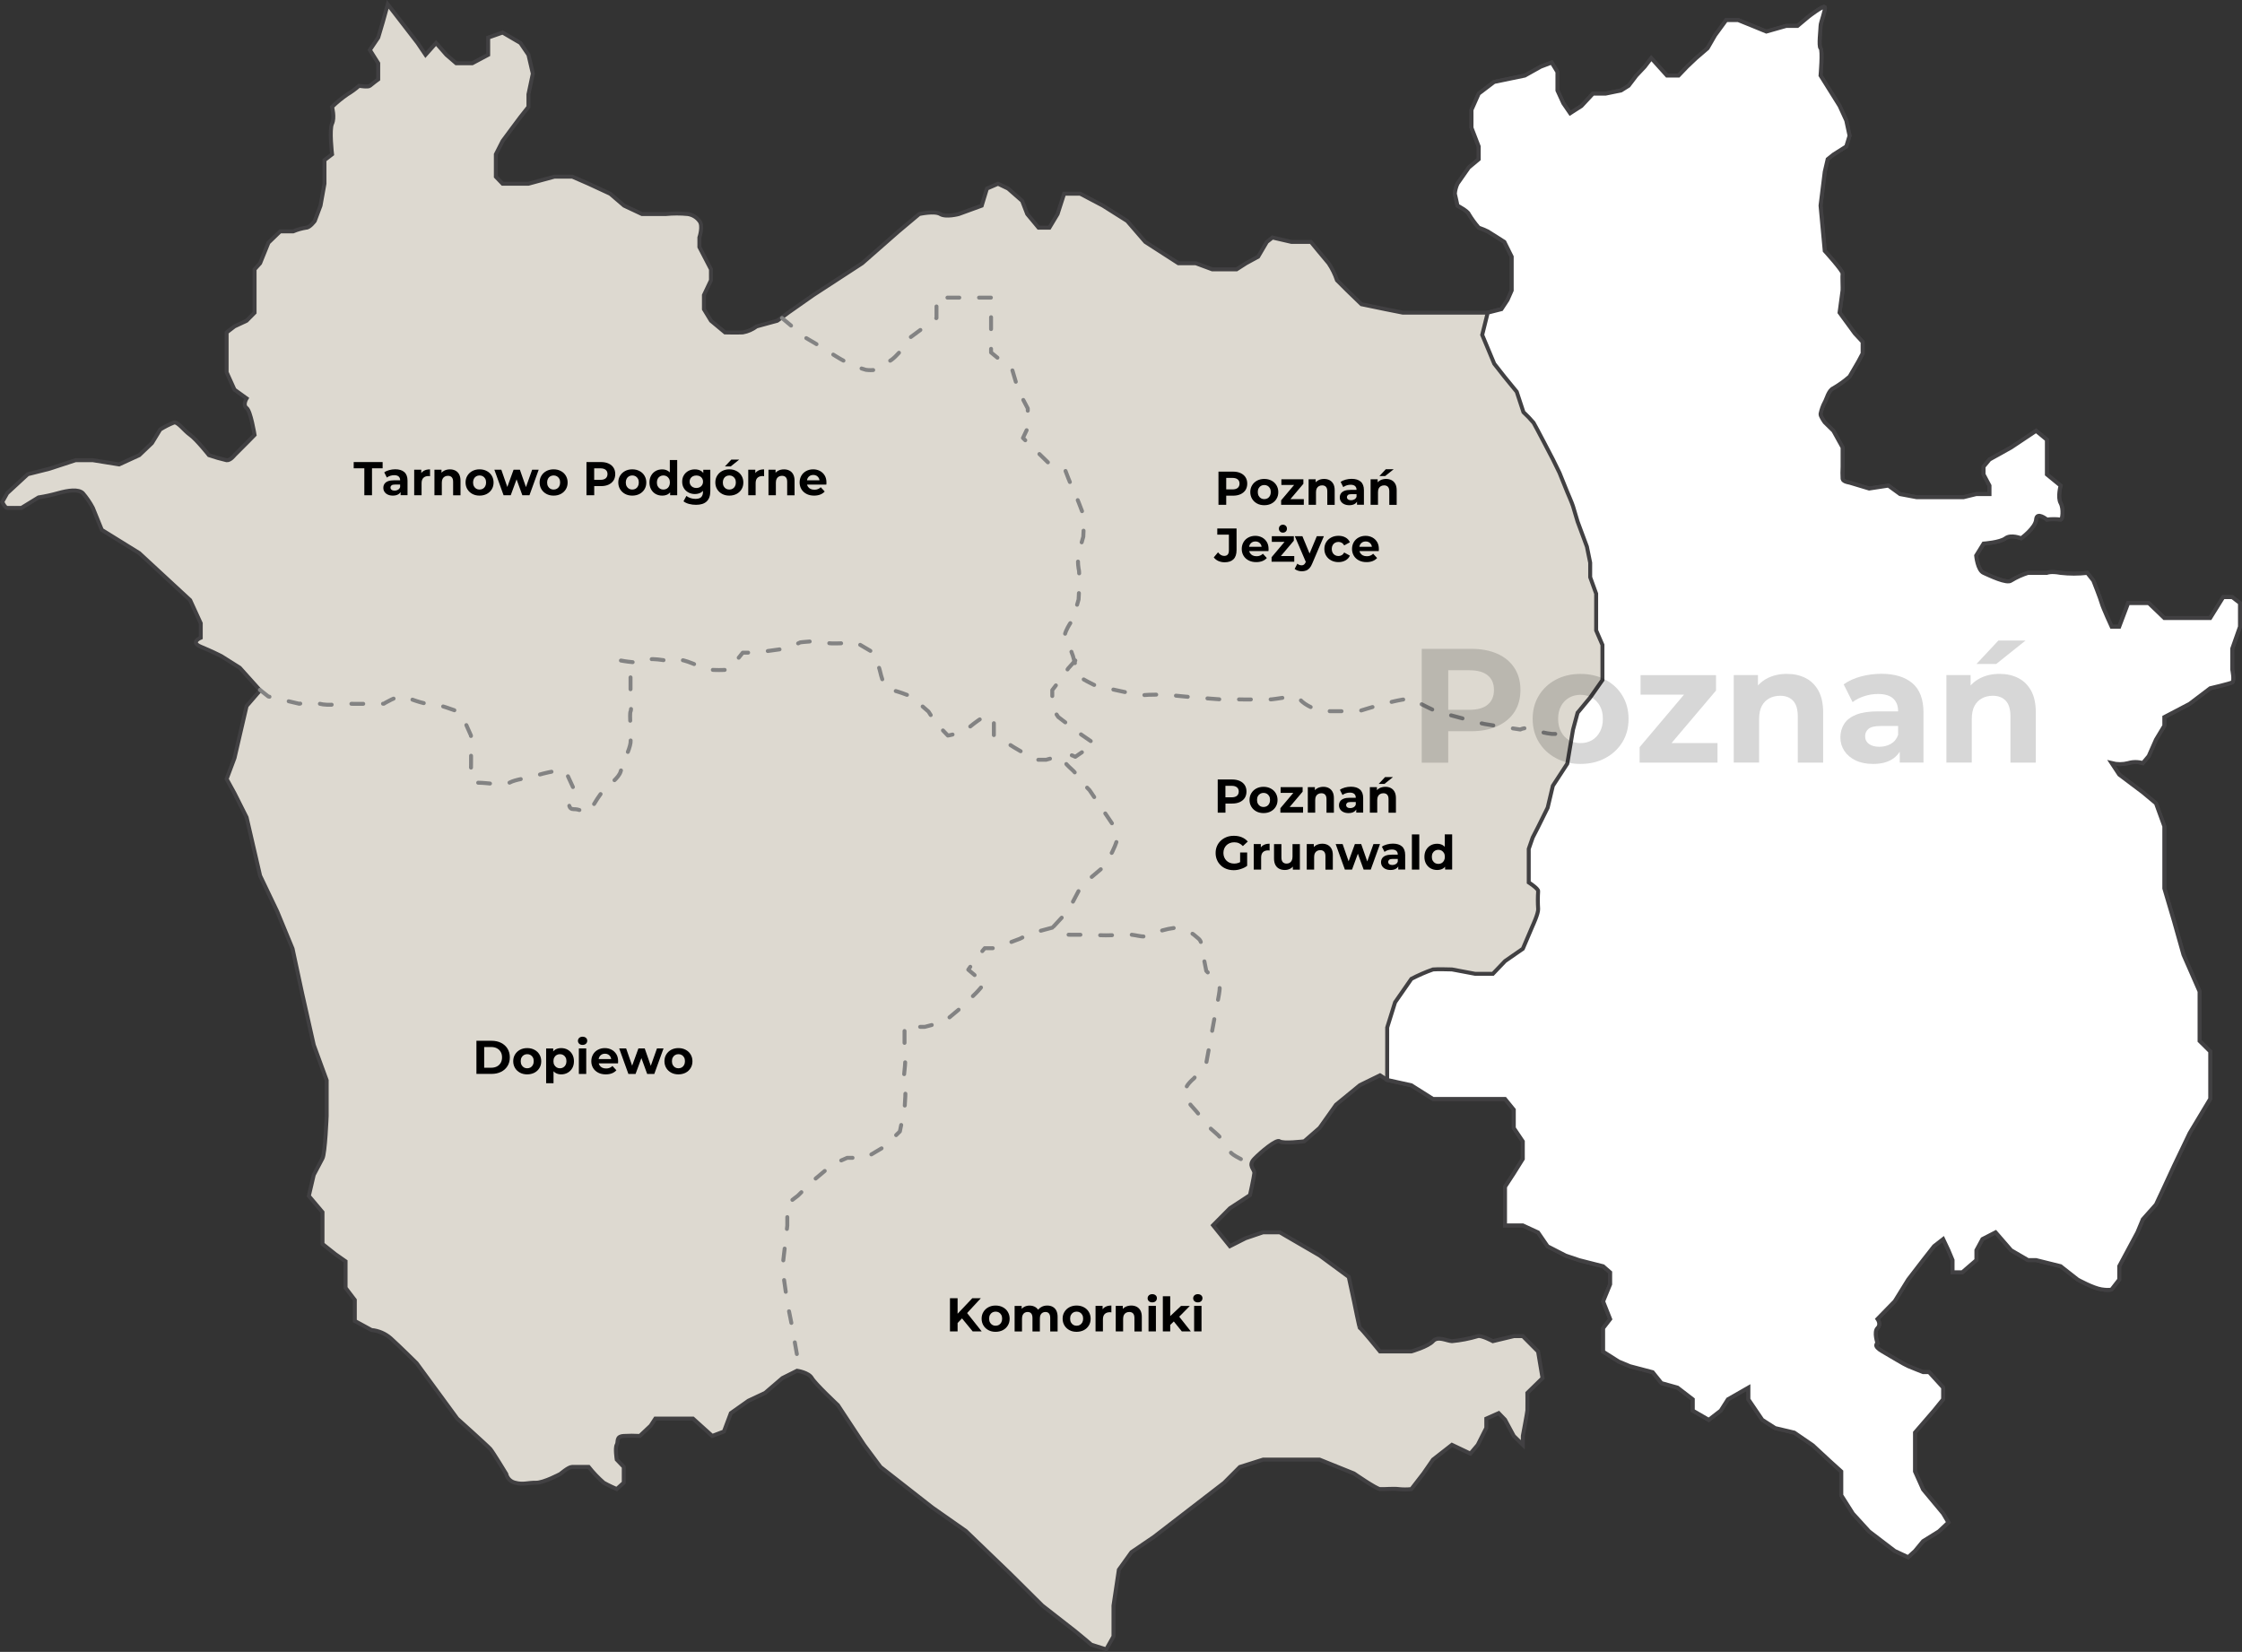
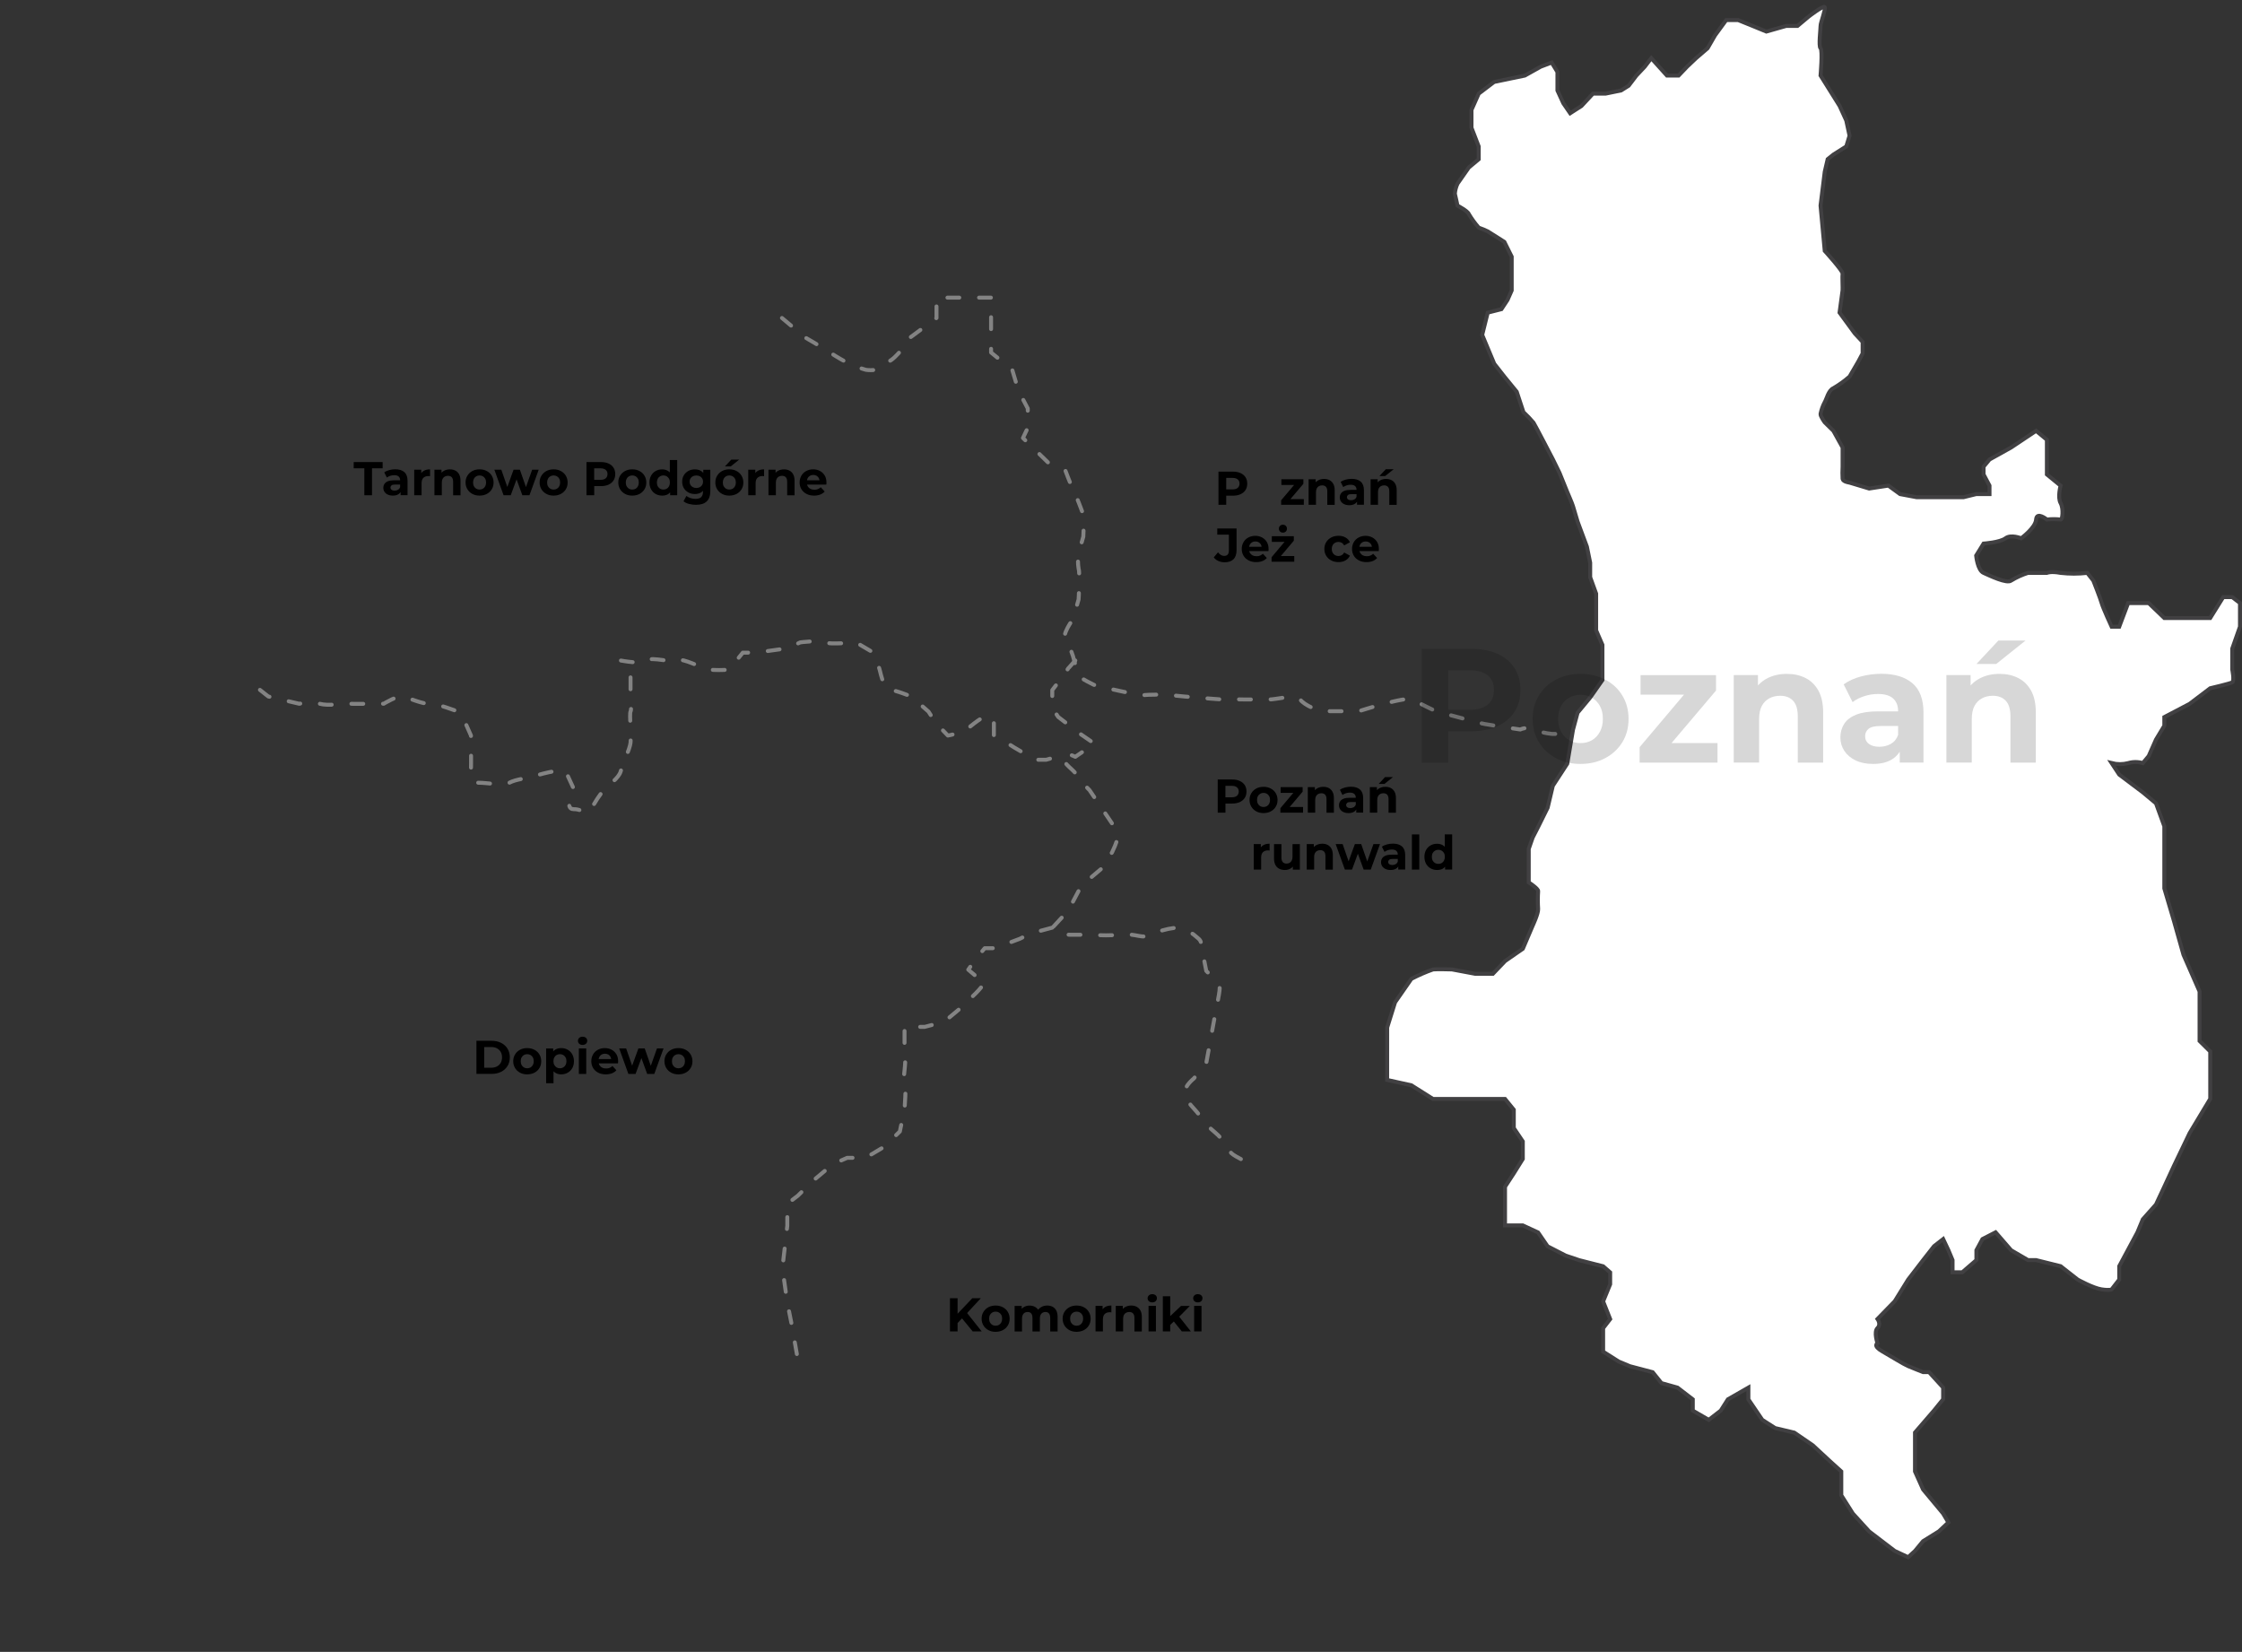
<svg xmlns="http://www.w3.org/2000/svg" id="Warstwa_1" x="0px" y="0px" viewBox="0 0 567.39 418.02" style="enable-background:new 0 0 567.39 418.02;" xml:space="preserve">
  <rect x="0" y="0" width="567.39" height="418.02" fill="#333333" stroke="none" />
  <style type="text/css">	.st0{fill:#DDD9D0;stroke:#414042;}	.st1{fill:none;stroke:#838383;stroke-linecap:round;stroke-linejoin:round;stroke-dasharray:3,5;}	.st2{fill:#FFFFFF;stroke:#414042;}	.st3{opacity:0.16;}</style>
  <g id="Poznan" transform="translate(-944.768 -2058.282)">
-     <path id="kontur" class="st0" d="M1295.82,2331.57l6.12,1.35l5.48,3.46h18.23l2.22,2.73v4.63l2.28,3.39v4.43l-2.28,3.65l-2.22,3.4  v9.77h4.5l3.86,1.78l2.41,3.51l4.58,2.35l3.43,1.16l6.05,1.54l1.78,1.55v3l-1.78,4.34l1.78,4.48l-1.78,2.3v5.94l3.94,2.5l2.83,1.18  l5.77,1.52l2.22,2.76l4.07,1.14l3.86,2.97v2.85l4.04,2.34l3.03-2.34l1.81-2.85l5.19-2.97v2.97l3.52,5.19l3.25,2.08l4.85,1.15  l4.68,3.21l4.22,3.91l2.99,2.71v6.02l2.93,4.63l4.12,4.52l6.47,4.94l3.4,1.59l1.73-1.59l2.05-2.47l3.99-2.48l2.41-2.26l-1.34-2.26  l-5.06-6.08l-2.05-4.57v-9.84l4.81-5.57l2.31-2.85v-2.97l-3.56-3.9h-1.5c0,0-2.6-1.01-3.79-1.52s-3.87-2.21-6.47-3.69  c-2.59-1.47-1.29-2.1-1.29-2.1s-1-2.89,0-3.84c1-0.96,0-2.3,0-2.3l4.36-4.48l3.4-5.49l3.79-4.93l2.76-3.52l2.31-1.8l1.34,2.83  l1.04,2.49v3.09h2.45l3.58-3.09v-2.49l1.53-2.83l3.33-1.71l3.94,4.54l4.27,2.49h2.04l6.2,1.54l4.33,3.39c0,0,3.9,2.17,6.06,2.48  s2.53,0,2.53,0l1.92-2.48v-3.39l4.6-8.57l1.37-3.29l3.33-3.75l2.11-4.51l2.47-5.34l3.95-8.24l5.2-8.65v-11.98l-2.7-2.67v-12.52  l-4.07-9.28l-2.38-8.45l-2.47-8.35v-15.73l-2.11-5.8l-3.33-2.78l-5.97-4.49l-1.92-2.91c1.37,0.35,2.81,0.35,4.18,0  c1.21-0.36,2.5-0.36,3.71,0l1.49-1.78l1.84-4.17l2.11-3.5v-2.19l6.41-3.36l5.2-3.94c0,0,4.98-1.16,5.58-1.49  c0.6-0.33,0-3.27,0-3.27v-5.26l1.96-5.56v-5.98l-1.96-1.5h-2.28l-3.3,5.3h-11.61l-3.95-3.79h-5.2l-2.26,5.98h-1.92  c0,0-2.21-4.79-2.53-5.98c-0.31-1.19-2.11-5.7-2.11-5.7l-1.53-1.94c-2.24,0.26-4.51,0.26-6.76,0c-2.5-0.47-3.47,0-3.47,0h-4.76  c-1.5,0.47-2.93,1.12-4.27,1.94c-1.07,0.88-5.45-1.26-6.98-1.94c-1.54-0.67-1.88-4.38-1.88-4.38l1.88-3.04c0,0,4.14-0.28,5.54-1.34  c1.4-1.06,3.97,0,3.97,0s3.63-2.63,3.78-4.75c0.15-2.12,2.73,0,2.73,0c1.15-0.13,2.32-0.13,3.47,0c0.45,0.26,0.81-2.72,0-4.16  s0-4.41,0-4.41l-3.47-2.84v-8.78l-2.73-2.25l-6.31,4.21l-5.48,3.05l-1.5,1.81v1.95l1.5,2.84v2.15h-3.38l-3.21,0.79h-11.84  l-4.2-0.79l-2.96-2.15l-4.87,0.74l-4.95-1.49c0,0-1.65-0.21-1.77-0.94c-0.06-1.03-0.06-2.07,0-3.1v-4.86l-2.33-4.21l-2.19-2.15  c0,0-1.14-1.54-1.06-2.14c0.21-1.04,0.56-2.04,1.06-2.97c0.46-0.75,0.94-3.01,2.19-3.53c1.45-0.85,2.82-1.83,4.09-2.94l2.2-3.77  l1.11-2.08v-2.93l-1.98-2.13l-3.86-5.28c0,0,0.7-5.08,0.76-5.62s-0.1-3.61,0-4.27s-4.51-5.74-4.51-5.74l-1.06-11.45l1.06-8.56  l0.74-3.18l1.45-1.17l3.26-2.06l0.83-2.71l-0.83-3.85l-1.69-3.69l-4.82-7.7c0,0,0.55-6.39,0-6.89s0.02-4.88,0-5.66  c-0.02-0.78,1.36-4.24,1.06-4.76s-4.05,2.38-4.05,2.38l-2.84,2.38h-2.85l-5.04,1.43l-3.48-1.43l-3.63-1.47h-3.05l-2.81,3.84  l-1.9,3.29L1374,2073l-2.28,2.16l-2.15,2.25h-2.94l-3.97-4.41l-1.65,2.16l-2.12,2.25l-1.96,2.57l-1.9,1.19l-3.94,0.81h-3.19  l-2.91,3.13l-2.86,1.83l-1.74-2.54l-1.48-3.23v-4.68l-1.46-2.38l-2.77,1.05l-4.02,2.25l-7.77,1.61l-3.9,2.96l-1.83,4.11v4.52  l1.83,4.74v3.23l-2.51,2.1l-2.86,4.09c-0.37,0.8-0.6,1.66-0.67,2.54c0.16,0.6,0.67,3.01,0.67,3.01s2.61,1.36,2.86,2.12  c0.73,1.22,1.57,2.38,2.51,3.45c0.78,0.26,1.53,0.58,2.27,0.94c0.68,0.39,4.22,2.67,4.22,2.67l1.86,3.74v8.54l-1.06,2.4l-1.54,2.34  l-3.47,0.88h-21.5l-4.43-0.88l-6.03-1.25l-3.6-3.48l-2.59-2.58c-0.51-1.53-1.22-2.97-2.12-4.31c-1.05-1.21-4.48-5.4-4.48-5.4h-4.92  l-4.81-1.11l-1.42,1.11l-2.2,3.74l-3.05,1.66l-2.4,1.54h-6.18l-4.15-1.54h-4.41l-8.38-5.4l-4.58-5.3l-6.15-3.88l-5.72-3.01h-4.08  l-1.66,5.14l-2.07,3.45h-2.74l-2.87-3.45l-1.29-3.34l-3.55-3.11l-2.55-1.22l-2.81,1.22l-1.32,4.33l-5.81,2.12c0,0-3.24,0.88-4.68,0  c-1.44-0.88-5.33,0-5.33,0l-5.23,4.39l-9.19,8.06l-12.38,8.06l-6.34,4.45l-2.78,2.04l-5.22,1.43c-1.03,0.78-2.24,1.31-3.51,1.53  c-1.59,0.07-4.49,0-4.49,0l-3.56-2.96l-1.78-2.92v-3.57l1.78-3.75v-2.77l-2.93-5.64v-2.41c0,0,1.02-3,0-4.19  c-0.7-0.95-1.75-1.58-2.92-1.75c-1.85-0.18-3.71-0.18-5.57,0h-6.05l-4.51-2.12l-3.52-3.01l-5.48-2.54l-4.08-1.78h-4.58l-6.56,1.78  h-6.53l-1.71-1.78v-5.67l1.71-3.37l2.41-3.25l2.1-2.81l2.03-2.57v-3.17l1.11-5.24l-1.11-4.77l-2.03-2.99l-4.5-2.64l-3.66,1.28v4.35  l-4.02,2.14h-4.08l-2.48-2.14l-2.61-2.99l-2.66,2.99l-2.02-2.99l-4.12-5.34l-3.43-4.44l-1.23,4.44l-1.18,3.98l-2.11,3.13l2.11,3.36  v4.07c0,0-1.68,1.25-2.11,1.64c-0.43,0.39-2.74,0-2.74,0c-0.92,0.81-1.91,1.53-2.96,2.16c-1.38,0.95-2.67,2.01-3.87,3.17  c0,0,0.73,2.73,0,4.24c-0.73,1.51,0,7.76,0,7.76l-1.92,1.48v5.96l-1,5.55l-1.46,3.88c0,0-1.27,1.72-2.18,1.7  c-1.13,0.18-2.24,0.49-3.29,0.94h-3.29l-2.96,2.86l-2.11,5.2l-1.4,1.54v10.97l-2.02,2.04l-3.06,1.43l-1.99,1.53v10.08l1.99,4.4  l3.06,2.21c0,0-1.05,1.66,0,2.43c1.05,0.76,2.02,6.82,2.02,6.82l-2.02,2.06l-3.06,3.06c0,0-1.04,1.38-1.99,1.28  c-1.51-0.35-3-0.77-4.47-1.28c0,0-3.17-4-4.75-5.12c-1.59-1.12-3.12-3.39-4.11-3.14c-1.21,0.48-2.37,1.07-3.48,1.76l-2.09,3.44  l-3.21,3.06l-5.1,2.34l-6.65-1.07h-4.37l-6.63,2.17l-5.48,1.38l-5.2,4.8l-1.24,2.21c0,0,0.66,1.48,1.24,1.51  c0.57,0.04,3.61,0,3.61,0l4.32-2.65c1.67-0.26,3.33-0.62,4.96-1.08c2.56-0.72,5.13-1.08,6.26,0c0.98,1.14,1.83,2.39,2.53,3.72  l2.27,5.58l9.48,5.87l12.88,11.91l2.68,5.85v3.65c0,0-2.77,1.14,0,2.28c2.77,1.14,5.21,2.38,5.21,2.38l4.67,2.95l5.14,5.72  l-3.42,3.96l-3.06,13.16l-1.99,5.3l1.99,3.62l3.06,6.09l3.42,14.77l4.33,9.05l3.88,9.41l2.43,11.32l2.94,13.06l3.27,8.93v9.02  c0,0-0.38,9.46-1.06,10.73c-0.68,1.27-2.21,4.18-2.21,4.18l-1.25,5.34l3.46,4.1v8.05l3.25,2.58l2.59,1.81v6.71l2.34,3.08v5.3  l4.22,2.3c1.8,0.16,3.51,0.9,4.87,2.09c2.21,1.99,6.55,6.29,6.55,6.29l10.29,14.04c0,0,7.7,6.91,8.36,7.67s4.03,6.32,4.03,6.32  c0.25,1.12,1.14,1.99,2.26,2.23c2.02,0.56,3.29-0.05,5.24,0c1.95,0.05,6.2-2.23,6.2-2.23s2.06-1.77,2.92-1.77h4.24  c1.15,1.45,2.42,2.78,3.81,4c1.05,0.63,3.29,1.6,3.29,1.6l1.78-1.6v-4l-1.78-1.86c0,0-0.47-2.95,0-3.74  c0.47-0.79-0.3-2.1,1.78-2.24c1.35-0.08,2.71-0.08,4.06,0l2.75-2.59l1.18-1.8h9.53l4.87,4.39l2.96-1.12l1.75-4.65l4.45-3.14  l4.22-1.98l4.37-3.75l3.72-1.86c0,0,2.93,0.42,3.75,1.86s6.59,6.85,6.59,6.85l6.62,10.04l4.16,5.6l13.1,10.25l8.52,5.97  l11.24,10.82l8.1,8.04c0,0,7.48,5.83,8.34,6.51c0.86,0.67,4.05,3.38,4.05,3.38l3.77,1.19l1.84-3.28v-7.79l1.36-9.09l3.19-4.44  l5.71-3.88l17.74-13.68l3.98-4l5.88-1.86h14.3l8.71,3.51c0,0,5.61,3.88,6.58,3.95s3.36-0.19,4.78,0c1.05,0.11,2.1,0.11,3.15,0  l3.05-3.95l2.43-3.51l4.79-3.74l4.67,2.22l1.87-2.22l2.16-4.28v-2.35l3.13-1.39l1.61,1.66l2.22,4.12l2.28,2.24v-2.24  c0,0,1.11-5.84,1.15-6.46c0.04-0.62,0-4.43,0-4.43l3.84-3.75l-1.13-6.74l-3.86-3.88h-2.28l-5.3,1.27c0,0-2.94-1.56-3.82-1.27  c-2.13,0.64-4.32,1.06-6.54,1.27c-1.32-0.07-3.57-1.38-4.79,0s-5.48,2.6-5.48,2.6h-7.93c0,0-5-6.15-5.09-5.94  c-0.09,0.21-1.49-6.77-1.49-6.77l-1.33-6.15l-7.38-5.43l-10.08-5.86h-4.22l-4.45,1.51l-3.95,2l-4.26-5.29l4.26-4.3l5.08-3.33  c0,0,1-4.48,1.1-5.54s-1.71-1.89,0-3.65s5.65-5.08,6.44-4.43s6.19,0,6.19,0l3.89-3.39l4.16-5.87l6.04-4.95l5.09-2.49  L1295.82,2331.57z" />
    <path id="jezyce" class="st1" d="M1142.66,2138.75l1.87,1.56l3.88,3.3l2.62,1.53l3.76,2.34c0,0,2.44,1.57,3.9,2.32  c1.66,0.87,3.41,1.57,5.21,2.07c0.8,0.11,1.6,0.11,2.4,0c0.88-0.11,2.19-1.82,3.22-2.07c1.04-0.25,2.81-2.32,2.81-2.32l2.88-3.87  l4.47-3.3l2.09-1.56v-5.15h13.81v13.88l5.36,4.39l1.58,5.3l2.35,4.48v4.89l-1.22,2.58l6.46,6.3l4.29,1.98c0,0,1.27,3.43,1.91,4.62  c0.64,1.18,2.61,6.45,2.61,6.45c0.11,1.88,0.11,3.75,0,5.63c-0.21,0.88-1.19,4.07-1.19,4.07c-0.21,1.33-0.21,2.68,0,4.01  c0.41,1.23,0,7.81,0,7.81l-1.43,5.01c0,0-2.93,3.91-1.91,5.25c0.8,1.26,1.45,2.61,1.91,4.03l1.43,5.19c0,0,3.94,2.37,4.94,2.5  c1,0.13,10.04,2.25,10.94,2.25c2.54-0.2,5.1-0.2,7.64,0c3.34,0.38,11.81,1.03,12.7,1.07s4.54-0.06,5.59,0s4.2-0.11,6.19,0  s6.98-1.52,8.07,0s4.75,2.92,5.62,2.96s9.26,0,9.26,0s12.15-3.91,13.65-2.96c1.49,0.95,5.78,2.96,5.78,2.96s3.53,0.99,5.48,1.48  s4.5,1.34,6.91,1.77c2.41,0.43,9.01,1.39,9.01,1.39c1.03-0.48,2.23-0.48,3.26,0c1.53,0.57,3.13,0.95,4.76,1.12h5.54" />
    <path id="Grunwald" class="st1" d="M1216.9,2225.43l-1.78,1.98l-1.47,2.15l-2.58,3.36v4.53l1.51,2.27l5.88,4.49l3.29,2.26  l-4.85,3.33c0,0-3.35-1.7-3.25,0c0.09,1.71,3.16,3.56,3.25,4.22c0.09,0.66,3.61,4.23,3.61,4.23l5.7,8.43l1.3,4.13  c-0.36,1.08-0.8,2.13-1.3,3.15c-0.47,0.77-2.48,3.97-2.48,3.97l-5.28,4.46l-3.33,6.32l-4.05,4.39c0,0,3.78,1.68,4.05,1.72  s3.71,0.01,5.39,0c2.76,0.21,5.53,0.21,8.29,0c3.31-0.43,5.2,1.21,7.24,0c1.87-0.88,3.87-1.46,5.92-1.72c0,0,3.95,0.83,4.94,1.72  s1.72,1.15,1.85,2.23c0.12,1.09,1.29,6.92,1.29,6.92s3.38,3.34,3.4,4.42s-1.27,7.26-1.27,7.26l-2.13,11.66l-3.14,3.89  c0,0-2.4,1.92-2.17,3.34c0.23,1.42,0.02,1.95,2.17,4.27s2.71,3.87,5.27,5.96s3.32,4.43,4.22,5.33s5.29,2.94,5.29,2.94" />
    <path id="DK" class="st1" d="M1211.07,2293.03l-5.61,1.51l-2.58,1.3l-6.36,2.39h-2.54l-2.21,2.64l-1.96,2.8l1.96,1.66  c0,0,2.69,0.78,2.21,1.62c-0.67,0.94-1.41,1.82-2.21,2.63l-3.68,3.62l-4.36,3.64l-4.93,1.3h-5.12v4.1c0,0-0.56,2.9,0,3.77  c0.56,0.87-0.52,5.09,0,6.07c0.52,0.99,0,6.77,0,6.77l-1.18,5.76l-3.99,3.89l-4.67,2.78h-4.66l-3.6,1.57l-5.09,4.26l-3.79,3.74  l-2.69,2.06v5.55l-1.01,8.74v3.59l1.01,7.11l1.08,5.4l1.61,9.16v3.29" />
    <path id="T-D" class="st1" d="M1010.55,2232.86l2.12,1.67l7.81,1.84c1.71-0.33,3.47-0.33,5.19,0c2.09,0.59,5.76,0,5.76,0  s5.64,0.06,6.42,0s4.03,0,4.03,0s3.57-2.2,4.89-1.84s5.19,2.02,6.76,1.84c1.56-0.18,7.12,1.98,7.12,1.98l1.91,2.91l1.4,3.16  c0,0-0.06,1.47,0,3.54c0.06,2.07,0,5.49,0,5.49s-0.7,2.94,1.79,2.91c2.49-0.03,6.3,0.88,7.92,0s4.55-1.15,5.97-1.55  c1.75-0.58,3.54-1.04,5.35-1.36c1.21-0.08,2.93,0,2.93,0l2.05,4.46c0,0-2.64,5.16,0,5.14s3.3,2,4.42,0  c0.95-1.82,2.09-3.55,3.39-5.14c0.88-0.89,3.62-2.69,4.08-4.46s2.29-5.55,2.48-7.2c0.19-1.65-0.32-7.43,0-7.9  c0.32-0.47,0-3.82,0-3.82v-4.94l-2.48-4.16c0,0,5.7,1.1,6.66,0c0.96-1.1,7.11,0.81,7.93,0c0.82-0.81,6.21,2.03,7.68,2.31  c1.71,0.14,3.44,0.14,5.16,0l3.46-4.3h3.35l8.04-1.12l3.15-1.48c0,0,4.51-0.6,6,0c1.49,0.6,8.11,0,8.11,0l4.41,2.6  c0.62,1.39,1.15,2.83,1.57,4.3c0.39,1.64,1.25,5.12,2.55,5.12c1.3-0.01,5.43,1.67,5.43,1.67l4.38,3.82l1.88,2.91l3.03,3.16  c0,0,3.56-0.63,4.88-1.62c1.11-0.99,2.3-1.9,3.54-2.71c0.82-0.34,3.23-0.5,3.22,0s0,4.33,0,4.33c1.21,0.37,2.33,1,3.28,1.83  c2.44,1.61,5,3.05,7.65,4.3h2.28l4.45-1.25" />
    <path id="Poznan_00000122721427704026749460000002833234384279879309_" class="st2" d="M1295.82,2331.57l6.12,1.35l5.48,3.46h18.23  l2.22,2.73v4.63l2.28,3.39v4.43l-2.28,3.65l-2.22,3.4v9.77h4.5l3.86,1.78l2.41,3.51l4.58,2.35l3.43,1.16l6.05,1.54l1.78,1.55v3  l-1.78,4.34l1.78,4.48l-1.78,2.3v5.94l3.94,2.5l2.83,1.18l5.77,1.52l2.22,2.76l4.07,1.14l3.86,2.97v2.85l4.04,2.34l3.03-2.34  l1.81-2.85l5.19-2.97v2.97l3.52,5.19l3.25,2.08l4.85,1.15l4.68,3.21l4.22,3.91l2.99,2.71v6.02l2.93,4.63l4.12,4.52l6.47,4.94  l3.4,1.59l1.73-1.59l2.05-2.47l3.99-2.48l2.41-2.26l-1.34-2.26l-5.06-6.08l-2.05-4.57v-9.84l4.81-5.57l2.31-2.85v-2.97l-3.56-3.9  h-1.5c0,0-2.6-1.01-3.79-1.52s-3.87-2.21-6.47-3.69c-2.59-1.47-1.29-2.1-1.29-2.1s-1-2.89,0-3.84c1-0.96,0-2.3,0-2.3l4.36-4.48  l3.4-5.49l3.79-4.93l2.76-3.52l2.31-1.8l1.34,2.83l1.04,2.49v3.09h2.45l3.58-3.09v-2.49l1.53-2.83l3.33-1.71l3.94,4.54l4.27,2.49  h2.04l6.2,1.54l4.33,3.39c0,0,3.9,2.17,6.06,2.48s2.53,0,2.53,0l1.92-2.48v-3.39l4.6-8.57l1.37-3.29l3.33-3.75l2.11-4.51l2.47-5.34  l3.95-8.24l5.2-8.65v-11.98l-2.7-2.67v-12.52l-4.07-9.28l-2.38-8.45l-2.47-8.35v-15.73l-2.11-5.8l-3.33-2.78l-5.97-4.49l-1.92-2.91  c1.37,0.35,2.81,0.35,4.18,0c1.21-0.36,2.5-0.36,3.71,0l1.49-1.78l1.84-4.17l2.11-3.5v-2.19l6.41-3.36l5.2-3.94  c0,0,4.98-1.16,5.58-1.49c0.6-0.33,0-3.27,0-3.27v-5.26l1.96-5.56v-5.98l-1.96-1.5h-2.28l-3.3,5.3h-11.61l-3.95-3.79h-5.2  l-2.26,5.98h-1.92c0,0-2.21-4.79-2.53-5.98c-0.31-1.19-2.11-5.7-2.11-5.7l-1.53-1.94c-2.24,0.26-4.51,0.26-6.76,0  c-2.5-0.47-3.47,0-3.47,0h-4.76c-1.5,0.47-2.93,1.12-4.27,1.94c-1.07,0.88-5.45-1.26-6.98-1.94c-1.54-0.67-1.88-4.38-1.88-4.38  l1.88-3.04c0,0,4.14-0.28,5.54-1.34c1.4-1.06,3.97,0,3.97,0s3.63-2.63,3.78-4.75c0.15-2.12,2.73,0,2.73,0  c1.15-0.13,2.32-0.13,3.47,0c0.45,0.26,0.81-2.72,0-4.16s0-4.41,0-4.41l-3.47-2.84v-8.78l-2.73-2.25l-6.31,4.21l-5.48,3.05  l-1.5,1.81v1.95l1.5,2.84v2.15h-3.38l-3.21,0.79h-11.84l-4.2-0.79l-2.96-2.15l-4.87,0.74l-4.95-1.49c0,0-1.65-0.21-1.77-0.94  c-0.06-1.03-0.06-2.07,0-3.1v-4.86l-2.33-4.21l-2.19-2.15c0,0-1.14-1.54-1.06-2.14c0.21-1.04,0.56-2.04,1.06-2.97  c0.46-0.75,0.94-3.01,2.19-3.53c1.45-0.85,2.82-1.83,4.09-2.94l2.2-3.77l1.11-2.08v-2.93l-1.98-2.13l-3.86-5.28  c0,0,0.7-5.08,0.76-5.62s-0.1-3.61,0-4.27s-4.51-5.74-4.51-5.74l-1.06-11.45l1.06-8.56l0.74-3.18l1.45-1.17l3.26-2.06l0.83-2.71  l-0.83-3.85l-1.69-3.69l-4.82-7.7c0,0,0.55-6.39,0-6.89s0.02-4.88,0-5.66c-0.02-0.78,1.36-4.24,1.06-4.76s-4.05,2.38-4.05,2.38  l-2.84,2.38h-2.85l-5.04,1.43l-3.48-1.43l-3.63-1.47h-3.05l-2.81,3.84l-1.9,3.29L1374,2073l-2.28,2.16l-2.15,2.25h-2.94l-3.97-4.41  l-1.65,2.16l-2.12,2.25l-1.96,2.57l-1.9,1.19l-3.94,0.81h-3.19l-2.91,3.13l-2.86,1.83l-1.74-2.54l-1.48-3.23v-4.68l-1.46-2.38  l-2.77,1.05l-4.02,2.25l-7.77,1.61l-3.9,2.96l-1.83,4.11v4.52l1.83,4.74v3.23l-2.51,2.1l-2.86,4.09c-0.37,0.8-0.6,1.66-0.67,2.54  c0.16,0.6,0.67,3.01,0.67,3.01s2.61,1.36,2.86,2.12c0.73,1.22,1.57,2.38,2.51,3.45c0.78,0.26,1.53,0.58,2.27,0.94  c0.68,0.39,4.22,2.67,4.22,2.67l1.86,3.74v8.54l-1.06,2.4l-1.54,2.34l-3.47,0.88l-1.4,5.63l3.05,7.3l2.58,3.29l3.11,3.8l1.7,5.16  c0.91,0.84,1.76,1.74,2.56,2.68c0.39,0.61,4.89,9.26,4.89,9.26l1.67,3.41l1.97,4.87c0,0,1.29,2.98,1.45,3.58s1.16,3.89,1.16,3.89  l2.36,6.35l0.83,4.07v3.66l1.51,4.17v9.29l1.59,3.67v8.9l-3.1,4.42l-3.19,3.85l-1.16,4.3l-1.45,8.59l-3.65,5.6l-1.31,5.53  l-2.41,4.87l-1.38,2.69l-1,2.88v8.48c0,0,2.5,1.61,2.38,2.22c-0.1,1.5-0.1,3,0,4.5c0.08,1.1-1.38,4.22-1.38,4.22l-2.49,5.84  l-4.5,3.12l-3.08,3.22h-4.51l-5.85-1.1c0,0-3.83-0.11-4.79,0c-1.88,0.66-3.71,1.46-5.48,2.38l-4.13,5.94l-1.99,6.37  L1295.82,2331.57L1295.82,2331.57z" />
    <g>
      <path d="M1036.97,2183.61v-6.82h-2.69v-1.58h7.32v1.58h-2.69v6.82H1036.97z" />
      <path d="M1044.18,2183.7c-0.5,0-0.92-0.09-1.28-0.26c-0.36-0.17-0.64-0.41-0.83-0.7c-0.2-0.3-0.29-0.63-0.29-1   c0-0.38,0.09-0.71,0.28-1s0.49-0.52,0.89-0.68c0.41-0.16,0.94-0.24,1.61-0.24h1.7v1.08h-1.51c-0.44,0-0.74,0.07-0.91,0.22   c-0.16,0.14-0.25,0.32-0.25,0.54c0,0.24,0.09,0.43,0.28,0.57c0.19,0.14,0.44,0.21,0.76,0.21c0.32,0,0.61-0.07,0.86-0.22   s0.43-0.36,0.53-0.66l0.29,0.88c-0.14,0.4-0.38,0.71-0.74,0.93S1044.75,2183.7,1044.18,2183.7z M1046.15,2183.61v-1.26l-0.12-0.28   v-2.26c0-0.4-0.12-0.71-0.37-0.94c-0.24-0.22-0.62-0.34-1.12-0.34c-0.34,0-0.68,0.05-1.01,0.16c-0.33,0.11-0.62,0.25-0.86,0.44   l-0.66-1.31c0.35-0.26,0.78-0.45,1.27-0.58s1-0.2,1.51-0.2c0.98,0,1.75,0.23,2.29,0.7s0.82,1.19,0.82,2.17v3.68H1046.15z" />
      <path d="M1049.59,2183.61v-6.46h1.79v1.84l-0.25-0.54c0.19-0.46,0.5-0.8,0.92-1.04c0.42-0.24,0.94-0.35,1.55-0.35v1.74   c-0.07-0.02-0.14-0.03-0.21-0.04c-0.07-0.01-0.13-0.01-0.2-0.01c-0.53,0-0.95,0.15-1.26,0.44s-0.47,0.75-0.47,1.37v3.05H1049.59z" />
      <path d="M1058.64,2177.06c0.51,0,0.97,0.1,1.37,0.31c0.4,0.2,0.72,0.52,0.95,0.94c0.23,0.42,0.35,0.96,0.35,1.61v3.7h-1.87v-3.41   c0-0.52-0.11-0.9-0.34-1.15s-0.55-0.37-0.97-0.37c-0.3,0-0.56,0.06-0.8,0.19c-0.24,0.13-0.42,0.32-0.55,0.56   c-0.13,0.25-0.2,0.58-0.2,0.98v3.19h-1.87v-6.46h1.79v1.79l-0.34-0.54c0.23-0.43,0.56-0.76,1-1   C1057.6,2177.17,1058.09,2177.06,1058.64,2177.06z" />
      <path d="M1066.12,2183.7c-0.68,0-1.29-0.14-1.82-0.43c-0.53-0.29-0.95-0.68-1.25-1.18c-0.3-0.5-0.46-1.07-0.46-1.71   c0-0.65,0.15-1.22,0.46-1.72c0.3-0.5,0.72-0.89,1.25-1.18c0.53-0.28,1.14-0.43,1.82-0.43c0.69,0,1.3,0.14,1.84,0.43   c0.54,0.28,0.96,0.68,1.26,1.18c0.3,0.5,0.46,1.07,0.46,1.72s-0.15,1.22-0.46,1.72c-0.3,0.5-0.72,0.89-1.26,1.18   C1067.42,2183.56,1066.8,2183.7,1066.12,2183.7z M1066.12,2182.17c0.32,0,0.6-0.07,0.85-0.21s0.44-0.35,0.59-0.62   s0.22-0.59,0.22-0.96c0-0.38-0.07-0.7-0.22-0.96s-0.34-0.47-0.59-0.61s-0.52-0.21-0.83-0.21s-0.59,0.07-0.84,0.21   c-0.25,0.14-0.45,0.34-0.59,0.61s-0.22,0.58-0.22,0.96c0,0.37,0.07,0.69,0.22,0.96s0.35,0.48,0.59,0.62   C1065.54,2182.1,1065.81,2182.17,1066.12,2182.17z" />
      <path d="M1072.21,2183.61l-2.33-6.46h1.76l1.93,5.56h-0.85l2.02-5.56h1.6l1.94,5.56h-0.82l1.98-5.56h1.66l-2.34,6.46h-1.8   l-1.73-4.76h0.54l-1.75,4.76H1072.21z" />
      <path d="M1084.86,2183.7c-0.68,0-1.29-0.14-1.82-0.43c-0.53-0.29-0.95-0.68-1.25-1.18c-0.3-0.5-0.46-1.07-0.46-1.71   c0-0.65,0.15-1.22,0.46-1.72c0.3-0.5,0.72-0.89,1.25-1.18c0.53-0.28,1.14-0.43,1.82-0.43c0.69,0,1.3,0.14,1.84,0.43   c0.54,0.28,0.96,0.68,1.26,1.18c0.3,0.5,0.46,1.07,0.46,1.72s-0.15,1.22-0.46,1.72c-0.3,0.5-0.72,0.89-1.26,1.18   C1086.16,2183.56,1085.55,2183.7,1084.86,2183.7z M1084.86,2182.17c0.32,0,0.6-0.07,0.85-0.21s0.44-0.35,0.59-0.62   s0.22-0.59,0.22-0.96c0-0.38-0.07-0.7-0.22-0.96s-0.34-0.47-0.59-0.61s-0.52-0.21-0.83-0.21s-0.59,0.07-0.84,0.21   c-0.25,0.14-0.45,0.34-0.59,0.61s-0.22,0.58-0.22,0.96c0,0.37,0.07,0.69,0.22,0.96s0.35,0.48,0.59,0.62   C1084.28,2182.1,1084.56,2182.17,1084.86,2182.17z" />
      <path d="M1093.19,2183.61v-8.4h3.64c0.75,0,1.4,0.12,1.94,0.37c0.54,0.24,0.96,0.59,1.26,1.05s0.44,1,0.44,1.62   c0,0.63-0.15,1.17-0.44,1.63c-0.3,0.45-0.72,0.8-1.26,1.05c-0.54,0.25-1.19,0.37-1.94,0.37h-2.57l0.89-0.88v3.19H1093.19z    M1095.14,2180.63l-0.89-0.92h2.46c0.59,0,1.04-0.13,1.34-0.38c0.3-0.26,0.46-0.62,0.46-1.08s-0.15-0.82-0.46-1.07   c-0.3-0.25-0.75-0.38-1.34-0.38h-2.46l0.89-0.92V2180.63z" />
      <path d="M1104.77,2183.7c-0.68,0-1.29-0.14-1.82-0.43c-0.53-0.29-0.95-0.68-1.25-1.18c-0.3-0.5-0.46-1.07-0.46-1.71   c0-0.65,0.15-1.22,0.46-1.72c0.3-0.5,0.72-0.89,1.25-1.18c0.53-0.28,1.14-0.43,1.82-0.43c0.69,0,1.3,0.14,1.84,0.43   c0.54,0.28,0.96,0.68,1.26,1.18c0.3,0.5,0.46,1.07,0.46,1.72s-0.15,1.22-0.46,1.72c-0.3,0.5-0.72,0.89-1.26,1.18   C1106.07,2183.56,1105.46,2183.7,1104.77,2183.7z M1104.77,2182.17c0.32,0,0.6-0.07,0.85-0.21s0.44-0.35,0.59-0.62   s0.22-0.59,0.22-0.96c0-0.38-0.07-0.7-0.22-0.96s-0.34-0.47-0.59-0.61s-0.52-0.21-0.83-0.21s-0.59,0.07-0.84,0.21   c-0.25,0.14-0.45,0.34-0.59,0.61s-0.22,0.58-0.22,0.96c0,0.37,0.07,0.69,0.22,0.96s0.35,0.48,0.59,0.62   C1104.19,2182.1,1104.46,2182.17,1104.77,2182.17z" />
      <path d="M1112.34,2183.7c-0.61,0-1.16-0.14-1.64-0.41c-0.49-0.28-0.87-0.66-1.15-1.16c-0.28-0.5-0.42-1.08-0.42-1.75   s0.14-1.26,0.42-1.75c0.28-0.5,0.66-0.88,1.15-1.16c0.49-0.28,1.04-0.41,1.64-0.41c0.54,0,1.02,0.12,1.43,0.36   c0.41,0.24,0.72,0.6,0.95,1.09c0.22,0.49,0.34,1.11,0.34,1.87c0,0.75-0.11,1.38-0.32,1.87c-0.22,0.5-0.53,0.86-0.93,1.1   C1113.39,2183.59,1112.91,2183.7,1112.34,2183.7z M1112.65,2182.17c0.31,0,0.59-0.07,0.84-0.21c0.25-0.14,0.45-0.35,0.59-0.62   s0.22-0.59,0.22-0.96c0-0.38-0.07-0.7-0.22-0.96s-0.35-0.47-0.59-0.61c-0.25-0.14-0.53-0.21-0.84-0.21c-0.3,0-0.58,0.07-0.83,0.21   c-0.25,0.14-0.45,0.34-0.59,0.61s-0.22,0.58-0.22,0.96c0,0.37,0.07,0.69,0.22,0.96s0.35,0.48,0.59,0.62   C1112.07,2182.1,1112.35,2182.17,1112.65,2182.17z M1114.36,2183.61v-1.32l0.04-1.92l-0.12-1.91v-3.76h1.87v8.9H1114.36z" />
      <path d="M1120.61,2183.3c-0.58,0-1.12-0.13-1.61-0.39c-0.49-0.26-0.88-0.62-1.16-1.09c-0.29-0.47-0.43-1.01-0.43-1.64   c0-0.63,0.14-1.18,0.43-1.65c0.29-0.47,0.68-0.83,1.16-1.09c0.49-0.26,1.02-0.38,1.61-0.38c0.56,0,1.05,0.11,1.46,0.33   c0.41,0.22,0.73,0.56,0.97,1.03s0.35,1.05,0.35,1.76c0,0.71-0.12,1.3-0.35,1.76s-0.55,0.8-0.97,1.03   C1121.65,2183.18,1121.17,2183.3,1120.61,2183.3z M1120.91,2186.03c-0.61,0-1.19-0.07-1.76-0.22c-0.56-0.15-1.03-0.37-1.41-0.67   l0.74-1.36c0.28,0.23,0.63,0.41,1.04,0.55c0.41,0.13,0.83,0.2,1.25,0.2c0.66,0,1.14-0.15,1.44-0.44c0.3-0.3,0.46-0.74,0.46-1.32   v-0.96l0.12-1.63l-0.04-1.64v-1.38h1.78v5.38c0,1.19-0.31,2.07-0.94,2.65S1122.08,2186.03,1120.91,2186.03z M1120.99,2181.77   c0.33,0,0.62-0.07,0.88-0.2c0.26-0.14,0.46-0.32,0.6-0.56s0.22-0.52,0.22-0.83c0-0.32-0.07-0.6-0.22-0.83   c-0.14-0.24-0.34-0.42-0.6-0.55s-0.55-0.19-0.88-0.19c-0.32,0-0.61,0.06-0.87,0.19c-0.26,0.13-0.46,0.31-0.61,0.55   c-0.15,0.24-0.22,0.51-0.22,0.83c0,0.31,0.07,0.59,0.22,0.83s0.35,0.43,0.61,0.56C1120.38,2181.7,1120.67,2181.77,1120.99,2181.77   z" />
      <path d="M1129.33,2183.7c-0.68,0-1.29-0.14-1.82-0.43c-0.53-0.29-0.95-0.68-1.25-1.18c-0.3-0.5-0.46-1.07-0.46-1.71   c0-0.65,0.15-1.22,0.46-1.72c0.3-0.5,0.72-0.89,1.25-1.18c0.53-0.28,1.14-0.43,1.82-0.43c0.69,0,1.3,0.14,1.84,0.43   c0.54,0.28,0.96,0.68,1.26,1.18c0.3,0.5,0.46,1.07,0.46,1.72s-0.15,1.22-0.46,1.72c-0.3,0.5-0.72,0.89-1.26,1.18   C1130.63,2183.56,1130.02,2183.7,1129.33,2183.7z M1129.33,2182.17c0.32,0,0.6-0.07,0.85-0.21s0.44-0.35,0.59-0.62   s0.22-0.59,0.22-0.96c0-0.38-0.07-0.7-0.22-0.96s-0.34-0.47-0.59-0.61s-0.52-0.21-0.83-0.21s-0.59,0.07-0.84,0.21   c-0.25,0.14-0.45,0.34-0.59,0.61s-0.22,0.58-0.22,0.96c0,0.37,0.07,0.69,0.22,0.96s0.35,0.48,0.59,0.62   C1128.75,2182.1,1129.03,2182.17,1129.33,2182.17z M1128.22,2176.32l1.62-1.73h2l-2.16,1.73H1128.22z" />
      <path d="M1134.13,2183.61v-6.46h1.79v1.84l-0.25-0.54c0.19-0.46,0.5-0.8,0.92-1.04c0.42-0.24,0.94-0.35,1.55-0.35v1.74   c-0.07-0.02-0.14-0.03-0.21-0.04c-0.07-0.01-0.13-0.01-0.2-0.01c-0.53,0-0.95,0.15-1.26,0.44s-0.47,0.75-0.47,1.37v3.05H1134.13z" />
      <path d="M1143.18,2177.06c0.51,0,0.97,0.1,1.37,0.31c0.4,0.2,0.72,0.52,0.95,0.94c0.23,0.42,0.35,0.96,0.35,1.61v3.7h-1.87v-3.41   c0-0.52-0.11-0.9-0.34-1.15s-0.55-0.37-0.97-0.37c-0.3,0-0.56,0.06-0.8,0.19c-0.24,0.13-0.42,0.32-0.55,0.56   c-0.13,0.25-0.2,0.58-0.2,0.98v3.19h-1.87v-6.46h1.79v1.79l-0.34-0.54c0.23-0.43,0.56-0.76,1-1   C1142.14,2177.17,1142.63,2177.06,1143.18,2177.06z" />
      <path d="M1150.8,2183.7c-0.74,0-1.38-0.14-1.93-0.43c-0.55-0.29-0.98-0.68-1.28-1.18c-0.3-0.5-0.46-1.07-0.46-1.71   s0.15-1.21,0.44-1.72c0.29-0.5,0.7-0.9,1.22-1.18c0.52-0.28,1.11-0.43,1.77-0.43c0.63,0,1.2,0.14,1.71,0.41   c0.51,0.27,0.91,0.66,1.21,1.15c0.3,0.5,0.44,1.09,0.44,1.79c0,0.07,0,0.15-0.01,0.25c-0.01,0.09-0.02,0.18-0.02,0.26h-5.24v-1.09   h4.26l-0.73,0.32c0.01-0.34-0.06-0.63-0.19-0.88c-0.14-0.25-0.32-0.44-0.56-0.58c-0.24-0.14-0.52-0.21-0.84-0.21   s-0.6,0.07-0.85,0.21c-0.24,0.14-0.43,0.34-0.57,0.59c-0.14,0.25-0.2,0.55-0.2,0.89v0.29c0,0.36,0.08,0.67,0.24,0.94   c0.16,0.26,0.38,0.47,0.66,0.61c0.28,0.14,0.62,0.21,1.01,0.21c0.34,0,0.63-0.05,0.89-0.16c0.26-0.1,0.5-0.26,0.71-0.47l1,1.08   c-0.3,0.34-0.67,0.59-1.12,0.77C1151.9,2183.61,1151.38,2183.7,1150.8,2183.7z" />
    </g>
    <g>
      <path d="M1253.13,2186.03v-8.4h3.64c0.75,0,1.4,0.12,1.94,0.37c0.54,0.24,0.96,0.59,1.26,1.05s0.44,1,0.44,1.62   c0,0.63-0.15,1.17-0.44,1.63c-0.3,0.45-0.72,0.8-1.26,1.05s-1.19,0.37-1.94,0.37h-2.57l0.89-0.88v3.19H1253.13z M1255.09,2183.05   l-0.89-0.92h2.46c0.59,0,1.04-0.13,1.34-0.38c0.3-0.26,0.46-0.62,0.46-1.08s-0.15-0.82-0.46-1.07s-0.75-0.38-1.34-0.38h-2.46   l0.89-0.92V2183.05z" />
-       <path d="M1264.71,2186.13c-0.68,0-1.29-0.14-1.82-0.43s-0.95-0.68-1.25-1.18s-0.46-1.07-0.46-1.71c0-0.65,0.15-1.22,0.46-1.72   c0.3-0.5,0.72-0.89,1.25-1.18c0.53-0.28,1.14-0.43,1.82-0.43c0.69,0,1.3,0.14,1.84,0.43c0.54,0.28,0.96,0.68,1.26,1.18   c0.3,0.5,0.46,1.07,0.46,1.72s-0.15,1.22-0.46,1.72c-0.3,0.5-0.72,0.89-1.26,1.18S1265.4,2186.13,1264.71,2186.13z    M1264.71,2184.59c0.32,0,0.6-0.07,0.85-0.21s0.44-0.35,0.59-0.62c0.15-0.27,0.22-0.59,0.22-0.96c0-0.38-0.07-0.7-0.22-0.96   c-0.15-0.26-0.34-0.47-0.59-0.61s-0.52-0.21-0.83-0.21c-0.31,0-0.59,0.07-0.84,0.21s-0.45,0.34-0.59,0.61   c-0.15,0.26-0.22,0.58-0.22,0.96c0,0.37,0.07,0.69,0.22,0.96c0.15,0.27,0.35,0.48,0.59,0.62S1264.41,2184.59,1264.71,2184.59z" />
      <path d="M1268.99,2186.03v-1.14l3.8-4.5l0.32,0.62h-4.06v-1.44h5.57v1.14l-3.8,4.49l-0.35-0.61h4.26v1.44H1268.99z" />
      <path d="M1279.87,2179.48c0.51,0,0.97,0.1,1.37,0.31s0.72,0.52,0.95,0.94s0.35,0.96,0.35,1.61v3.7h-1.87v-3.41   c0-0.52-0.11-0.9-0.34-1.15c-0.23-0.25-0.55-0.37-0.97-0.37c-0.3,0-0.56,0.06-0.8,0.19c-0.24,0.13-0.42,0.32-0.55,0.56   c-0.13,0.25-0.2,0.58-0.2,0.98v3.19h-1.87v-6.46h1.79v1.79l-0.34-0.54c0.23-0.43,0.56-0.76,1-1   C1278.82,2179.59,1279.31,2179.48,1279.87,2179.48z" />
      <path d="M1286.23,2186.13c-0.5,0-0.92-0.09-1.28-0.26s-0.64-0.41-0.83-0.7s-0.29-0.63-0.29-1c0-0.38,0.09-0.71,0.28-1   c0.19-0.29,0.49-0.52,0.89-0.68c0.41-0.16,0.94-0.24,1.61-0.24h1.7v1.08h-1.51c-0.44,0-0.74,0.07-0.91,0.22   c-0.16,0.14-0.25,0.32-0.25,0.54c0,0.24,0.09,0.43,0.28,0.57c0.19,0.14,0.44,0.21,0.76,0.21c0.32,0,0.61-0.07,0.86-0.22   s0.43-0.36,0.53-0.66l0.29,0.88c-0.14,0.4-0.38,0.71-0.74,0.93C1287.26,2186.02,1286.79,2186.13,1286.23,2186.13z    M1288.19,2186.03v-1.26l-0.12-0.28v-2.26c0-0.4-0.12-0.71-0.37-0.94c-0.24-0.22-0.62-0.34-1.12-0.34c-0.34,0-0.68,0.05-1.01,0.16   s-0.62,0.25-0.86,0.44l-0.66-1.31c0.35-0.26,0.78-0.45,1.27-0.58s1-0.2,1.51-0.2c0.98,0,1.75,0.23,2.29,0.7s0.82,1.19,0.82,2.17   v3.68H1288.19z" />
      <path d="M1295.56,2179.48c0.51,0,0.97,0.1,1.37,0.31c0.4,0.2,0.72,0.52,0.95,0.94c0.23,0.42,0.35,0.96,0.35,1.61v3.7h-1.87v-3.41   c0-0.52-0.11-0.9-0.34-1.15c-0.23-0.25-0.55-0.37-0.97-0.37c-0.3,0-0.56,0.06-0.8,0.19c-0.24,0.13-0.42,0.32-0.55,0.56   s-0.2,0.58-0.2,0.98v3.19h-1.87v-6.46h1.79v1.79l-0.34-0.54c0.23-0.43,0.56-0.76,1-1   C1294.52,2179.59,1295.01,2179.48,1295.56,2179.48z M1293.86,2178.75l1.62-1.73h2l-2.16,1.73H1293.86z" />
      <path d="M1254.68,2200.57c-0.57,0-1.09-0.11-1.57-0.32c-0.48-0.21-0.87-0.52-1.17-0.92l1.08-1.28c0.22,0.3,0.47,0.53,0.73,0.68   s0.54,0.23,0.83,0.23c0.79,0,1.19-0.46,1.19-1.38v-4h-2.94v-1.56h4.88v5.45c0,1.04-0.26,1.82-0.77,2.33   C1256.42,2200.32,1255.67,2200.57,1254.68,2200.57z" />
      <path d="M1262.69,2200.53c-0.74,0-1.38-0.14-1.93-0.43s-0.98-0.68-1.28-1.18s-0.46-1.07-0.46-1.71s0.15-1.21,0.44-1.72   c0.29-0.5,0.7-0.9,1.22-1.18c0.52-0.28,1.11-0.43,1.77-0.43c0.63,0,1.2,0.14,1.71,0.41c0.51,0.27,0.91,0.66,1.21,1.15   c0.3,0.5,0.44,1.09,0.44,1.79c0,0.07,0,0.15-0.01,0.25c-0.01,0.09-0.02,0.18-0.02,0.26h-5.24v-1.09h4.26l-0.73,0.32   c0.01-0.34-0.06-0.63-0.19-0.88c-0.14-0.25-0.32-0.44-0.56-0.58c-0.24-0.14-0.52-0.21-0.84-0.21c-0.32,0-0.6,0.07-0.85,0.21   c-0.24,0.14-0.43,0.34-0.57,0.59s-0.2,0.55-0.2,0.89v0.29c0,0.36,0.08,0.67,0.24,0.94c0.16,0.26,0.38,0.47,0.66,0.61   c0.28,0.14,0.62,0.21,1.01,0.21c0.34,0,0.63-0.05,0.89-0.16s0.5-0.26,0.71-0.47l1,1.08c-0.3,0.34-0.67,0.59-1.12,0.77   C1263.79,2200.44,1263.28,2200.53,1262.69,2200.53z" />
      <path d="M1266.57,2200.43v-1.14l3.8-4.5l0.32,0.62h-4.06v-1.44h5.57v1.14l-3.8,4.49l-0.35-0.61h4.26v1.44H1266.57z    M1269.44,2193.07c-0.3,0-0.54-0.09-0.73-0.28c-0.19-0.19-0.29-0.43-0.29-0.71c0-0.3,0.1-0.54,0.29-0.73   c0.19-0.19,0.44-0.29,0.73-0.29c0.29,0,0.53,0.1,0.73,0.29s0.29,0.44,0.29,0.73c0,0.29-0.1,0.53-0.29,0.71   C1269.97,2192.98,1269.72,2193.07,1269.44,2193.07z" />
-       <path d="M1274.21,2202.85c-0.33,0-0.66-0.05-0.98-0.16s-0.6-0.25-0.82-0.43l0.68-1.34c0.14,0.14,0.31,0.24,0.5,0.31   c0.19,0.07,0.38,0.11,0.57,0.11c0.26,0,0.46-0.06,0.62-0.19c0.16-0.12,0.3-0.33,0.43-0.62l0.34-0.79l0.14-0.2l2.33-5.57h1.79   l-2.92,6.85c-0.21,0.53-0.45,0.94-0.71,1.23c-0.27,0.29-0.56,0.5-0.89,0.62C1274.96,2202.79,1274.6,2202.85,1274.21,2202.85z    M1275.32,2200.68l-2.87-6.71h1.92l2.24,5.41L1275.32,2200.68z" />
      <path d="M1283.51,2200.53c-0.7,0-1.31-0.14-1.85-0.43c-0.54-0.28-0.96-0.68-1.27-1.18c-0.31-0.5-0.46-1.08-0.46-1.72   c0-0.65,0.15-1.22,0.46-1.72c0.31-0.5,0.73-0.89,1.27-1.18s1.16-0.43,1.85-0.43c0.68,0,1.27,0.14,1.78,0.43   c0.51,0.28,0.87,0.69,1.1,1.21l-1.44,0.79c-0.18-0.3-0.39-0.53-0.64-0.67c-0.25-0.14-0.52-0.21-0.82-0.21   c-0.31,0-0.6,0.07-0.85,0.21c-0.26,0.14-0.46,0.34-0.61,0.61c-0.15,0.26-0.23,0.58-0.23,0.96s0.08,0.7,0.23,0.97   c0.15,0.27,0.36,0.47,0.61,0.61c0.26,0.14,0.54,0.21,0.85,0.21c0.3,0,0.57-0.07,0.82-0.21c0.25-0.14,0.46-0.37,0.64-0.68   l1.44,0.79c-0.22,0.51-0.59,0.91-1.1,1.2S1284.19,2200.53,1283.51,2200.53z" />
      <path d="M1290.6,2200.53c-0.74,0-1.38-0.14-1.93-0.43s-0.98-0.68-1.28-1.18s-0.46-1.07-0.46-1.71s0.15-1.21,0.44-1.72   c0.29-0.5,0.7-0.9,1.22-1.18c0.52-0.28,1.11-0.43,1.77-0.43c0.63,0,1.2,0.14,1.71,0.41c0.51,0.27,0.91,0.66,1.21,1.15   c0.3,0.5,0.44,1.09,0.44,1.79c0,0.07,0,0.15-0.01,0.25c-0.01,0.09-0.02,0.18-0.02,0.26h-5.24v-1.09h4.26l-0.73,0.32   c0.01-0.34-0.06-0.63-0.19-0.88c-0.14-0.25-0.32-0.44-0.56-0.58c-0.24-0.14-0.52-0.21-0.84-0.21c-0.32,0-0.6,0.07-0.85,0.21   c-0.24,0.14-0.43,0.34-0.57,0.59s-0.2,0.55-0.2,0.89v0.29c0,0.36,0.08,0.67,0.24,0.94c0.16,0.26,0.38,0.47,0.66,0.61   c0.28,0.14,0.62,0.21,1.01,0.21c0.34,0,0.63-0.05,0.89-0.16s0.5-0.26,0.71-0.47l1,1.08c-0.3,0.34-0.67,0.59-1.12,0.77   C1291.71,2200.44,1291.19,2200.53,1290.6,2200.53z" />
    </g>
    <g>
      <path d="M1252.94,2263.94v-8.4h3.64c0.75,0,1.4,0.12,1.94,0.37c0.54,0.24,0.96,0.59,1.26,1.05s0.44,1,0.44,1.62   c0,0.63-0.15,1.17-0.44,1.63c-0.3,0.45-0.72,0.8-1.26,1.05s-1.19,0.37-1.94,0.37h-2.57l0.89-0.88v3.19H1252.94z M1254.89,2260.97   l-0.89-0.92h2.46c0.59,0,1.04-0.13,1.34-0.38c0.3-0.26,0.46-0.62,0.46-1.08s-0.15-0.82-0.46-1.07s-0.75-0.38-1.34-0.38h-2.46   l0.89-0.92V2260.97z" />
      <path d="M1264.52,2264.04c-0.68,0-1.29-0.14-1.82-0.43s-0.95-0.68-1.25-1.18s-0.46-1.07-0.46-1.71c0-0.65,0.15-1.22,0.46-1.72   c0.3-0.5,0.72-0.89,1.25-1.18c0.53-0.28,1.14-0.43,1.82-0.43c0.69,0,1.3,0.14,1.84,0.43c0.54,0.28,0.96,0.68,1.26,1.18   c0.3,0.5,0.46,1.07,0.46,1.72s-0.15,1.22-0.46,1.72c-0.3,0.5-0.72,0.89-1.26,1.18S1265.21,2264.04,1264.52,2264.04z    M1264.52,2262.5c0.32,0,0.6-0.07,0.85-0.21s0.44-0.35,0.59-0.62c0.15-0.27,0.22-0.59,0.22-0.96c0-0.38-0.07-0.7-0.22-0.96   c-0.15-0.26-0.34-0.47-0.59-0.61s-0.52-0.21-0.83-0.21c-0.31,0-0.59,0.07-0.84,0.21s-0.45,0.34-0.59,0.61   c-0.15,0.26-0.22,0.58-0.22,0.96c0,0.37,0.07,0.69,0.22,0.96c0.15,0.27,0.35,0.48,0.59,0.62S1264.21,2262.5,1264.52,2262.5z" />
      <path d="M1268.8,2263.94v-1.14l3.8-4.5l0.32,0.62h-4.06v-1.44h5.57v1.14l-3.8,4.49l-0.35-0.61h4.26v1.44H1268.8z" />
      <path d="M1279.67,2257.39c0.51,0,0.97,0.1,1.37,0.31s0.72,0.52,0.95,0.94s0.35,0.96,0.35,1.61v3.7h-1.87v-3.41   c0-0.52-0.11-0.9-0.34-1.15c-0.23-0.25-0.55-0.37-0.97-0.37c-0.3,0-0.56,0.06-0.8,0.19c-0.24,0.13-0.42,0.32-0.55,0.56   c-0.13,0.25-0.2,0.58-0.2,0.98v3.19h-1.87v-6.46h1.79v1.79l-0.34-0.54c0.23-0.43,0.56-0.76,1-1   C1278.63,2257.51,1279.12,2257.39,1279.67,2257.39z" />
      <path d="M1286.03,2264.04c-0.5,0-0.92-0.09-1.28-0.26s-0.64-0.41-0.83-0.7s-0.29-0.63-0.29-1c0-0.38,0.09-0.71,0.28-1   c0.19-0.29,0.49-0.52,0.89-0.68c0.41-0.16,0.94-0.24,1.61-0.24h1.7v1.08h-1.51c-0.44,0-0.74,0.07-0.91,0.22   c-0.16,0.14-0.25,0.32-0.25,0.54c0,0.24,0.09,0.43,0.28,0.57c0.19,0.14,0.44,0.21,0.76,0.21c0.32,0,0.61-0.07,0.86-0.22   s0.43-0.36,0.53-0.66l0.29,0.88c-0.14,0.4-0.38,0.71-0.74,0.93C1287.07,2263.93,1286.6,2264.04,1286.03,2264.04z M1288,2263.94   v-1.26l-0.12-0.28v-2.26c0-0.4-0.12-0.71-0.37-0.94c-0.24-0.22-0.62-0.34-1.12-0.34c-0.34,0-0.68,0.05-1.01,0.16   s-0.62,0.25-0.86,0.44l-0.66-1.31c0.35-0.26,0.78-0.45,1.27-0.58s1-0.2,1.51-0.2c0.98,0,1.75,0.23,2.29,0.7s0.82,1.19,0.82,2.17   v3.68H1288z" />
      <path d="M1295.37,2257.39c0.51,0,0.97,0.1,1.37,0.31c0.4,0.2,0.72,0.52,0.95,0.94c0.23,0.42,0.35,0.96,0.35,1.61v3.7h-1.87v-3.41   c0-0.52-0.11-0.9-0.34-1.15c-0.23-0.25-0.55-0.37-0.97-0.37c-0.3,0-0.56,0.06-0.8,0.19c-0.24,0.13-0.42,0.32-0.55,0.56   s-0.2,0.58-0.2,0.98v3.19h-1.87v-6.46h1.79v1.79l-0.34-0.54c0.23-0.43,0.56-0.76,1-1   C1294.33,2257.51,1294.82,2257.39,1295.37,2257.39z M1293.67,2256.66l1.62-1.73h2l-2.16,1.73H1293.67z" />
-       <path d="M1256.99,2278.49c-0.66,0-1.28-0.11-1.84-0.32c-0.56-0.21-1.04-0.51-1.45-0.91c-0.41-0.39-0.73-0.85-0.95-1.38   c-0.23-0.53-0.34-1.11-0.34-1.74s0.11-1.21,0.34-1.74c0.23-0.53,0.55-0.99,0.97-1.38c0.42-0.39,0.9-0.69,1.46-0.91   s1.18-0.32,1.85-0.32c0.74,0,1.41,0.12,2.01,0.37c0.6,0.25,1.1,0.61,1.51,1.08l-1.24,1.15c-0.31-0.33-0.65-0.57-1.01-0.73   s-0.76-0.23-1.19-0.23c-0.4,0-0.77,0.07-1.1,0.2s-0.63,0.32-0.87,0.56c-0.24,0.24-0.43,0.52-0.56,0.85   c-0.13,0.33-0.2,0.69-0.2,1.09c0,0.38,0.07,0.74,0.2,1.07c0.13,0.33,0.32,0.62,0.56,0.86c0.24,0.24,0.53,0.43,0.86,0.56   s0.7,0.2,1.1,0.2c0.38,0,0.76-0.06,1.12-0.19s0.72-0.34,1.06-0.64l1.1,1.4c-0.46,0.35-1,0.62-1.6,0.8   C1258.19,2278.4,1257.59,2278.49,1256.99,2278.49z M1258.61,2277.17v-3.16h1.78v3.41L1258.61,2277.17z" />
      <path d="M1262.06,2278.34v-6.46h1.79v1.84l-0.25-0.54c0.19-0.46,0.5-0.8,0.92-1.04s0.94-0.35,1.55-0.35v1.74   c-0.07-0.02-0.14-0.03-0.21-0.04c-0.07-0.01-0.13-0.01-0.2-0.01c-0.53,0-0.95,0.15-1.26,0.44c-0.31,0.3-0.47,0.75-0.47,1.37v3.05   H1262.06z" />
      <path d="M1269.95,2278.44c-0.54,0-1.02-0.1-1.44-0.31s-0.74-0.53-0.97-0.96c-0.23-0.43-0.35-0.98-0.35-1.63v-3.65h1.87v3.36   c0,0.54,0.11,0.94,0.34,1.19c0.23,0.25,0.55,0.38,0.97,0.38c0.29,0,0.54-0.06,0.77-0.19c0.22-0.13,0.4-0.32,0.53-0.58   s0.2-0.58,0.2-0.96v-3.2h1.86v6.46h-1.78v-1.79l0.32,0.53c-0.22,0.45-0.54,0.79-0.96,1.01   C1270.91,2278.32,1270.45,2278.44,1269.95,2278.44z" />
      <path d="M1279.4,2271.79c0.51,0,0.97,0.1,1.37,0.31s0.72,0.52,0.95,0.94s0.35,0.96,0.35,1.61v3.7h-1.87v-3.41   c0-0.52-0.11-0.9-0.34-1.15c-0.23-0.25-0.55-0.37-0.97-0.37c-0.3,0-0.56,0.06-0.8,0.19c-0.24,0.13-0.42,0.32-0.55,0.56   c-0.13,0.25-0.2,0.58-0.2,0.98v3.19h-1.87v-6.46h1.79v1.79l-0.34-0.54c0.23-0.43,0.56-0.76,1-1   C1278.35,2271.91,1278.85,2271.79,1279.4,2271.79z" />
      <path d="M1285.12,2278.34l-2.33-6.46h1.76l1.93,5.56h-0.85l2.02-5.56h1.6l1.94,5.56h-0.82l1.98-5.56h1.66l-2.34,6.46h-1.8   l-1.73-4.76h0.54l-1.75,4.76H1285.12z" />
      <path d="M1296.67,2278.44c-0.5,0-0.92-0.09-1.28-0.26s-0.64-0.41-0.83-0.7s-0.29-0.63-0.29-1c0-0.38,0.09-0.71,0.28-1   c0.19-0.29,0.49-0.52,0.89-0.68s0.94-0.24,1.61-0.24h1.7v1.08h-1.51c-0.44,0-0.74,0.07-0.91,0.22c-0.16,0.14-0.25,0.32-0.25,0.54   c0,0.24,0.09,0.43,0.28,0.57c0.19,0.14,0.44,0.21,0.76,0.21c0.32,0,0.61-0.07,0.86-0.22c0.25-0.14,0.43-0.36,0.53-0.66l0.29,0.88   c-0.14,0.4-0.38,0.71-0.74,0.93C1297.7,2278.33,1297.23,2278.44,1296.67,2278.44z M1298.63,2278.34v-1.26l-0.12-0.28v-2.26   c0-0.4-0.12-0.71-0.37-0.94c-0.24-0.22-0.62-0.34-1.12-0.34c-0.34,0-0.68,0.05-1.01,0.16c-0.33,0.11-0.62,0.25-0.86,0.44   l-0.66-1.31c0.35-0.26,0.78-0.45,1.27-0.58s1-0.2,1.51-0.2c0.98,0,1.75,0.23,2.29,0.7s0.82,1.19,0.82,2.17v3.68H1298.63z" />
      <path d="M1302.08,2278.34v-8.9h1.87v8.9H1302.08z" />
      <path d="M1308.46,2278.44c-0.61,0-1.16-0.14-1.64-0.41s-0.87-0.66-1.15-1.16c-0.28-0.5-0.42-1.08-0.42-1.75s0.14-1.26,0.42-1.75   c0.28-0.5,0.66-0.88,1.15-1.16c0.49-0.28,1.04-0.41,1.64-0.41c0.54,0,1.02,0.12,1.43,0.36s0.72,0.6,0.95,1.09   c0.22,0.49,0.34,1.11,0.34,1.87c0,0.75-0.11,1.38-0.32,1.87s-0.53,0.86-0.93,1.1C1309.52,2278.32,1309.03,2278.44,1308.46,2278.44   z M1308.77,2276.9c0.31,0,0.59-0.07,0.84-0.21c0.25-0.14,0.45-0.35,0.59-0.62c0.15-0.27,0.22-0.59,0.22-0.96   c0-0.38-0.07-0.7-0.22-0.96c-0.15-0.26-0.35-0.47-0.59-0.61c-0.25-0.14-0.53-0.21-0.84-0.21c-0.3,0-0.58,0.07-0.83,0.21   c-0.25,0.14-0.45,0.34-0.59,0.61c-0.15,0.26-0.22,0.58-0.22,0.96c0,0.37,0.07,0.69,0.22,0.96c0.15,0.27,0.35,0.48,0.59,0.62   C1308.19,2276.83,1308.47,2276.9,1308.77,2276.9z M1310.48,2278.34v-1.32l0.04-1.92l-0.12-1.91v-3.76h1.87v8.9H1310.48z" />
    </g>
    <g>
      <path d="M1065.34,2330.06v-8.4h3.82c0.91,0,1.72,0.17,2.41,0.52c0.7,0.35,1.24,0.84,1.63,1.46s0.59,1.37,0.59,2.21   c0,0.85-0.2,1.59-0.59,2.21c-0.39,0.63-0.94,1.12-1.63,1.46c-0.7,0.35-1.5,0.52-2.41,0.52H1065.34z M1067.3,2328.48h1.76   c0.56,0,1.05-0.11,1.46-0.32c0.41-0.21,0.73-0.52,0.96-0.91c0.23-0.4,0.34-0.86,0.34-1.39c0-0.54-0.11-1-0.34-1.39   s-0.55-0.69-0.96-0.91s-0.9-0.32-1.46-0.32h-1.76V2328.48z" />
      <path d="M1078.18,2330.16c-0.68,0-1.29-0.14-1.82-0.43c-0.53-0.29-0.95-0.68-1.25-1.18c-0.3-0.5-0.46-1.07-0.46-1.71   c0-0.65,0.15-1.22,0.46-1.72c0.3-0.5,0.72-0.89,1.25-1.18c0.53-0.28,1.14-0.43,1.82-0.43c0.69,0,1.3,0.14,1.84,0.43   c0.54,0.28,0.96,0.68,1.26,1.18c0.3,0.5,0.46,1.07,0.46,1.72c0,0.65-0.15,1.22-0.46,1.72c-0.3,0.5-0.72,0.89-1.26,1.18   C1079.48,2330.01,1078.87,2330.16,1078.18,2330.16z M1078.18,2328.62c0.32,0,0.6-0.07,0.85-0.21c0.24-0.14,0.44-0.35,0.59-0.62   c0.15-0.27,0.22-0.59,0.22-0.96c0-0.38-0.07-0.7-0.22-0.96c-0.15-0.26-0.34-0.47-0.59-0.61s-0.52-0.21-0.83-0.21   s-0.59,0.07-0.84,0.21c-0.25,0.14-0.45,0.34-0.59,0.61c-0.15,0.26-0.22,0.58-0.22,0.96c0,0.37,0.07,0.69,0.22,0.96   c0.15,0.27,0.35,0.48,0.59,0.62C1077.6,2328.55,1077.88,2328.62,1078.18,2328.62z" />
      <path d="M1082.98,2332.39v-8.78h1.79v1.32l-0.04,1.92l0.12,1.91v3.64H1082.98z M1086.79,2330.16c-0.54,0-1.01-0.12-1.42-0.36   c-0.41-0.24-0.73-0.61-0.95-1.1c-0.23-0.49-0.34-1.11-0.34-1.87c0-0.76,0.11-1.38,0.32-1.87c0.22-0.49,0.53-0.85,0.94-1.09   c0.41-0.24,0.89-0.36,1.45-0.36c0.62,0,1.17,0.14,1.65,0.41c0.48,0.28,0.87,0.66,1.15,1.16c0.28,0.5,0.43,1.08,0.43,1.75   c0,0.68-0.14,1.27-0.43,1.76c-0.28,0.49-0.67,0.88-1.15,1.15C1087.95,2330.02,1087.4,2330.16,1086.79,2330.16z M1086.48,2328.62   c0.31,0,0.59-0.07,0.83-0.22c0.24-0.14,0.44-0.35,0.59-0.62c0.15-0.27,0.22-0.59,0.22-0.95c0-0.38-0.07-0.7-0.22-0.96   c-0.15-0.26-0.34-0.47-0.59-0.61s-0.52-0.21-0.83-0.21s-0.59,0.07-0.84,0.21c-0.25,0.14-0.45,0.34-0.59,0.61   c-0.15,0.26-0.22,0.58-0.22,0.96c0,0.37,0.07,0.69,0.22,0.95c0.15,0.27,0.35,0.47,0.59,0.62   C1085.88,2328.55,1086.16,2328.62,1086.48,2328.62z" />
      <path d="M1092.2,2322.71c-0.35,0-0.64-0.1-0.85-0.3c-0.22-0.2-0.32-0.45-0.32-0.74c0-0.3,0.11-0.54,0.32-0.74   c0.22-0.2,0.5-0.3,0.85-0.3c0.34,0,0.63,0.09,0.85,0.28c0.22,0.19,0.33,0.43,0.33,0.73c0,0.31-0.11,0.57-0.32,0.77   C1092.84,2322.6,1092.55,2322.71,1092.2,2322.71z M1091.26,2330.06v-6.46h1.87v6.46H1091.26z" />
      <path d="M1098.08,2330.16c-0.74,0-1.38-0.14-1.93-0.43c-0.55-0.29-0.98-0.68-1.28-1.18c-0.3-0.5-0.46-1.07-0.46-1.71   c0-0.64,0.15-1.21,0.44-1.72s0.7-0.9,1.22-1.18s1.11-0.43,1.77-0.43c0.63,0,1.2,0.14,1.71,0.41c0.51,0.27,0.91,0.66,1.21,1.15   c0.3,0.5,0.44,1.09,0.44,1.79c0,0.07,0,0.15-0.01,0.25c-0.01,0.09-0.02,0.18-0.02,0.26h-5.24v-1.09h4.26l-0.73,0.32   c0.01-0.34-0.06-0.63-0.19-0.88c-0.14-0.25-0.32-0.44-0.56-0.58c-0.24-0.14-0.52-0.21-0.84-0.21s-0.6,0.07-0.85,0.21   c-0.24,0.14-0.43,0.34-0.57,0.59c-0.14,0.25-0.2,0.55-0.2,0.89v0.29c0,0.36,0.08,0.67,0.24,0.94c0.16,0.26,0.38,0.47,0.66,0.61   c0.28,0.14,0.62,0.21,1.01,0.21c0.34,0,0.63-0.05,0.89-0.16c0.26-0.1,0.5-0.26,0.71-0.47l1,1.08c-0.3,0.34-0.67,0.59-1.12,0.77   C1099.18,2330.07,1098.66,2330.16,1098.08,2330.16z" />
      <path d="M1103.8,2330.06l-2.33-6.46h1.76l1.93,5.56h-0.85l2.02-5.56h1.6l1.94,5.56h-0.82l1.98-5.56h1.66l-2.34,6.46h-1.8   l-1.73-4.76h0.54l-1.75,4.76H1103.8z" />
      <path d="M1116.45,2330.16c-0.68,0-1.29-0.14-1.82-0.43c-0.53-0.29-0.95-0.68-1.25-1.18c-0.3-0.5-0.46-1.07-0.46-1.71   c0-0.65,0.15-1.22,0.46-1.72c0.3-0.5,0.72-0.89,1.25-1.18c0.53-0.28,1.14-0.43,1.82-0.43c0.69,0,1.3,0.14,1.84,0.43   c0.54,0.28,0.96,0.68,1.26,1.18c0.3,0.5,0.46,1.07,0.46,1.72c0,0.65-0.15,1.22-0.46,1.72c-0.3,0.5-0.72,0.89-1.26,1.18   C1117.75,2330.01,1117.14,2330.16,1116.45,2330.16z M1116.45,2328.62c0.32,0,0.6-0.07,0.85-0.21c0.24-0.14,0.44-0.35,0.59-0.62   c0.15-0.27,0.22-0.59,0.22-0.96c0-0.38-0.07-0.7-0.22-0.96c-0.15-0.26-0.34-0.47-0.59-0.61s-0.52-0.21-0.83-0.21   s-0.59,0.07-0.84,0.21c-0.25,0.14-0.45,0.34-0.59,0.61c-0.15,0.26-0.22,0.58-0.22,0.96c0,0.37,0.07,0.69,0.22,0.96   c0.15,0.27,0.35,0.48,0.59,0.62C1115.87,2328.55,1116.15,2328.62,1116.45,2328.62z" />
    </g>
    <g>
      <path d="M1185.18,2395.21v-8.4h1.93v8.4H1185.18z M1186.91,2393.29l-0.1-2.24l4.02-4.24h2.16l-3.61,3.9l-1.1,1.15L1186.91,2393.29   z M1190.93,2395.21l-2.99-3.65l1.27-1.39l4,5.04H1190.93z" />
      <path d="M1196.72,2395.31c-0.68,0-1.29-0.14-1.82-0.43c-0.53-0.29-0.95-0.68-1.25-1.18c-0.3-0.5-0.46-1.07-0.46-1.71   c0-0.65,0.15-1.22,0.46-1.72c0.3-0.5,0.72-0.89,1.25-1.18c0.53-0.28,1.14-0.43,1.82-0.43c0.69,0,1.3,0.14,1.84,0.43   c0.54,0.28,0.96,0.68,1.26,1.18c0.3,0.5,0.46,1.07,0.46,1.72c0,0.65-0.15,1.22-0.46,1.72c-0.3,0.5-0.72,0.89-1.26,1.18   C1198.02,2395.16,1197.41,2395.31,1196.72,2395.31z M1196.72,2393.77c0.32,0,0.6-0.07,0.85-0.21c0.24-0.14,0.44-0.35,0.59-0.62   c0.15-0.27,0.22-0.59,0.22-0.96c0-0.38-0.07-0.7-0.22-0.96c-0.15-0.26-0.34-0.47-0.59-0.61s-0.52-0.21-0.83-0.21   s-0.59,0.07-0.84,0.21c-0.25,0.14-0.45,0.34-0.59,0.61c-0.15,0.26-0.22,0.58-0.22,0.96c0,0.37,0.07,0.69,0.22,0.96   c0.15,0.27,0.35,0.48,0.59,0.62C1196.14,2393.7,1196.42,2393.77,1196.72,2393.77z" />
      <path d="M1209.79,2388.66c0.51,0,0.97,0.1,1.36,0.31s0.71,0.52,0.93,0.94c0.22,0.42,0.34,0.96,0.34,1.61v3.7h-1.87v-3.41   c0-0.52-0.11-0.9-0.32-1.15s-0.51-0.37-0.89-0.37c-0.28,0-0.53,0.06-0.74,0.19c-0.22,0.12-0.38,0.31-0.5,0.55   c-0.12,0.24-0.17,0.56-0.17,0.95v3.24h-1.87v-3.41c0-0.52-0.11-0.9-0.32-1.15s-0.52-0.37-0.92-0.37c-0.27,0-0.52,0.06-0.73,0.19   c-0.22,0.12-0.38,0.31-0.5,0.55c-0.12,0.24-0.18,0.56-0.18,0.95v3.24h-1.87v-6.46h1.79v1.75l-0.34-0.5c0.22-0.44,0.53-0.77,0.95-1   c0.42-0.23,0.88-0.34,1.4-0.34c0.59,0,1.11,0.15,1.56,0.45c0.45,0.3,0.74,0.76,0.89,1.37l-0.66-0.18c0.22-0.5,0.56-0.89,1.03-1.19   C1208.62,2388.81,1209.17,2388.66,1209.79,2388.66z" />
      <path d="M1217.22,2395.31c-0.68,0-1.29-0.14-1.82-0.43c-0.53-0.29-0.95-0.68-1.25-1.18c-0.3-0.5-0.46-1.07-0.46-1.71   c0-0.65,0.15-1.22,0.46-1.72c0.3-0.5,0.72-0.89,1.25-1.18c0.53-0.28,1.14-0.43,1.82-0.43c0.69,0,1.3,0.14,1.84,0.43   c0.54,0.28,0.96,0.68,1.26,1.18c0.3,0.5,0.46,1.07,0.46,1.72c0,0.65-0.15,1.22-0.46,1.72c-0.3,0.5-0.72,0.89-1.26,1.18   C1218.52,2395.16,1217.91,2395.31,1217.22,2395.31z M1217.22,2393.77c0.32,0,0.6-0.07,0.85-0.21c0.24-0.14,0.44-0.35,0.59-0.62   c0.15-0.27,0.22-0.59,0.22-0.96c0-0.38-0.07-0.7-0.22-0.96c-0.15-0.26-0.34-0.47-0.59-0.61s-0.52-0.21-0.83-0.21   s-0.59,0.07-0.84,0.21c-0.25,0.14-0.45,0.34-0.59,0.61c-0.15,0.26-0.22,0.58-0.22,0.96c0,0.37,0.07,0.69,0.22,0.96   c0.15,0.27,0.35,0.48,0.59,0.62C1216.64,2393.7,1216.91,2393.77,1217.22,2393.77z" />
      <path d="M1222.02,2395.21v-6.46h1.79v1.84l-0.25-0.54c0.19-0.46,0.5-0.8,0.92-1.04c0.42-0.24,0.94-0.35,1.55-0.35v1.74   c-0.07-0.02-0.14-0.03-0.21-0.04c-0.07-0.01-0.13-0.01-0.2-0.01c-0.53,0-0.95,0.15-1.26,0.44s-0.47,0.75-0.47,1.37v3.05H1222.02z" />
      <path d="M1231.06,2388.66c0.51,0,0.97,0.1,1.37,0.31s0.72,0.52,0.95,0.94c0.23,0.42,0.35,0.96,0.35,1.61v3.7h-1.87v-3.41   c0-0.52-0.11-0.9-0.34-1.15c-0.23-0.25-0.55-0.37-0.97-0.37c-0.3,0-0.56,0.06-0.8,0.19c-0.24,0.13-0.42,0.32-0.55,0.56   c-0.13,0.25-0.2,0.58-0.2,0.98v3.19h-1.87v-6.46h1.79v1.79l-0.34-0.54c0.23-0.43,0.56-0.76,1-1   C1230.02,2388.78,1230.51,2388.66,1231.06,2388.66z" />
      <path d="M1236.37,2387.86c-0.35,0-0.64-0.1-0.85-0.3c-0.22-0.2-0.32-0.45-0.32-0.74c0-0.3,0.11-0.54,0.32-0.74   c0.22-0.2,0.5-0.3,0.85-0.3c0.34,0,0.63,0.09,0.85,0.28c0.22,0.19,0.33,0.43,0.33,0.73c0,0.31-0.11,0.57-0.32,0.77   S1236.72,2387.86,1236.37,2387.86z M1235.43,2395.21v-6.46h1.87v6.46H1235.43z" />
      <path d="M1239.05,2395.21v-8.9h1.87v8.9H1239.05z M1240.59,2393.89l0.05-2.29l3.01-2.84h2.23l-2.89,2.94l-0.97,0.8   L1240.59,2393.89z M1243.86,2395.21l-2.18-2.71l1.18-1.45l3.28,4.16H1243.86z" />
      <path d="M1247.9,2387.86c-0.35,0-0.64-0.1-0.85-0.3c-0.22-0.2-0.32-0.45-0.32-0.74c0-0.3,0.11-0.54,0.32-0.74   c0.22-0.2,0.5-0.3,0.85-0.3c0.34,0,0.63,0.09,0.85,0.28c0.22,0.19,0.33,0.43,0.33,0.73c0,0.31-0.11,0.57-0.32,0.77   S1248.25,2387.86,1247.9,2387.86z M1246.97,2395.21v-6.46h1.87v6.46H1246.97z" />
    </g>
    <g>
      <g class="st3">
        <path d="M1304.57,2251.27v-28.8h12.47c2.58,0,4.8,0.42,6.67,1.25c1.87,0.84,3.31,2.04,4.32,3.6s1.52,3.42,1.52,5.55    c0,2.17-0.51,4.03-1.52,5.58c-1.01,1.55-2.46,2.75-4.32,3.6c-1.87,0.85-4.09,1.28-6.67,1.28h-8.81l3.04-3v10.95H1304.57z     M1311.28,2241.07l-3.04-3.17h8.44c2.03,0,3.57-0.44,4.61-1.32c1.04-0.88,1.56-2.11,1.56-3.7c0-1.59-0.52-2.82-1.56-3.68    c-1.04-0.86-2.58-1.3-4.61-1.3h-8.44l3.04-3.17V2241.07z" />
        <path d="M1344.73,2251.6c-2.33,0-4.41-0.49-6.23-1.48c-1.83-0.99-3.26-2.34-4.3-4.05c-1.04-1.71-1.56-3.67-1.56-5.86    c0-2.22,0.52-4.19,1.56-5.9c1.04-1.71,2.47-3.06,4.3-4.03c1.82-0.97,3.9-1.46,6.23-1.46c2.36,0,4.46,0.49,6.3,1.46    c1.84,0.97,3.28,2.32,4.32,4.03c1.04,1.71,1.56,3.68,1.56,5.9c0,2.22-0.52,4.18-1.56,5.88c-1.04,1.7-2.48,3.04-4.32,4.03    C1349.19,2251.11,1347.09,2251.6,1344.73,2251.6z M1344.73,2246.33c1.1,0,2.06-0.24,2.9-0.72c0.84-0.48,1.51-1.19,2.02-2.12    c0.51-0.93,0.76-2.03,0.76-3.29c0-1.29-0.25-2.39-0.76-3.29s-1.18-1.6-2.02-2.08c-0.84-0.48-1.79-0.72-2.86-0.72    c-1.07,0-2.03,0.24-2.88,0.72c-0.85,0.48-1.53,1.17-2.04,2.08s-0.76,2-0.76,3.29c0,1.26,0.25,2.36,0.76,3.29    c0.51,0.93,1.19,1.64,2.04,2.12C1342.74,2246.09,1343.69,2246.33,1344.73,2246.33z" />
        <path d="M1359.71,2251.27v-3.91l13.04-15.43l1.11,2.14h-13.91v-4.94h19.09v3.91l-13.04,15.39l-1.19-2.1h14.61v4.94H1359.71z" />
        <path d="M1396.99,2228.81c1.75,0,3.33,0.35,4.71,1.05c1.38,0.7,2.48,1.77,3.27,3.21c0.79,1.44,1.19,3.29,1.19,5.53v12.67h-6.42    v-11.69c0-1.78-0.39-3.1-1.17-3.95c-0.78-0.85-1.89-1.28-3.31-1.28c-1.01,0-1.93,0.22-2.74,0.66c-0.81,0.44-1.44,1.08-1.89,1.93    c-0.45,0.85-0.68,1.98-0.68,3.37v10.95h-6.42v-22.14h6.13v6.13l-1.15-1.85c0.79-1.48,1.93-2.62,3.42-3.42    C1393.41,2229.2,1395.09,2228.81,1396.99,2228.81z" />
        <path d="M1418.79,2251.6c-1.7,0-3.17-0.29-4.4-0.88c-1.23-0.59-2.19-1.39-2.86-2.41c-0.67-1.01-1.01-2.15-1.01-3.42    c0-1.29,0.32-2.43,0.97-3.44s1.67-1.78,3.07-2.33c1.4-0.55,3.24-0.82,5.51-0.82h5.84v3.7h-5.18c-1.51,0-2.54,0.25-3.11,0.74    s-0.84,1.11-0.84,1.85c0,0.82,0.32,1.48,0.97,1.95c0.64,0.48,1.51,0.72,2.61,0.72c1.1,0,2.08-0.25,2.94-0.74s1.47-1.25,1.83-2.26    l0.99,3c-0.47,1.37-1.32,2.43-2.55,3.19C1422.33,2251.22,1420.74,2251.6,1418.79,2251.6z M1425.54,2251.27v-4.32l-0.41-0.95    v-7.74c0-1.37-0.42-2.44-1.25-3.21c-0.84-0.77-2.12-1.15-3.85-1.15c-1.18,0-2.34,0.19-3.48,0.56c-1.14,0.37-2.12,0.87-2.94,1.5    l-2.26-4.49c1.21-0.88,2.66-1.54,4.36-2c1.7-0.45,3.43-0.68,5.18-0.68c3.37,0,5.99,0.8,7.86,2.39c1.87,1.59,2.8,4.07,2.8,7.45    v12.63H1425.54z" />
        <path d="M1450.81,2228.81c1.75,0,3.33,0.35,4.71,1.05c1.38,0.7,2.48,1.77,3.27,3.21c0.79,1.44,1.19,3.29,1.19,5.53v12.67h-6.42    v-11.69c0-1.78-0.39-3.1-1.17-3.95c-0.78-0.85-1.89-1.28-3.31-1.28c-1.01,0-1.93,0.22-2.74,0.66c-0.81,0.44-1.44,1.08-1.89,1.93    c-0.45,0.85-0.68,1.98-0.68,3.37v10.95h-6.42v-22.14h6.13v6.13l-1.15-1.85c0.79-1.48,1.93-2.62,3.42-3.42    C1447.23,2229.2,1448.91,2228.81,1450.81,2228.81z M1444.96,2226.3l5.55-5.93h6.87l-7.41,5.93H1444.96z" />
      </g>
    </g>
  </g>
</svg>